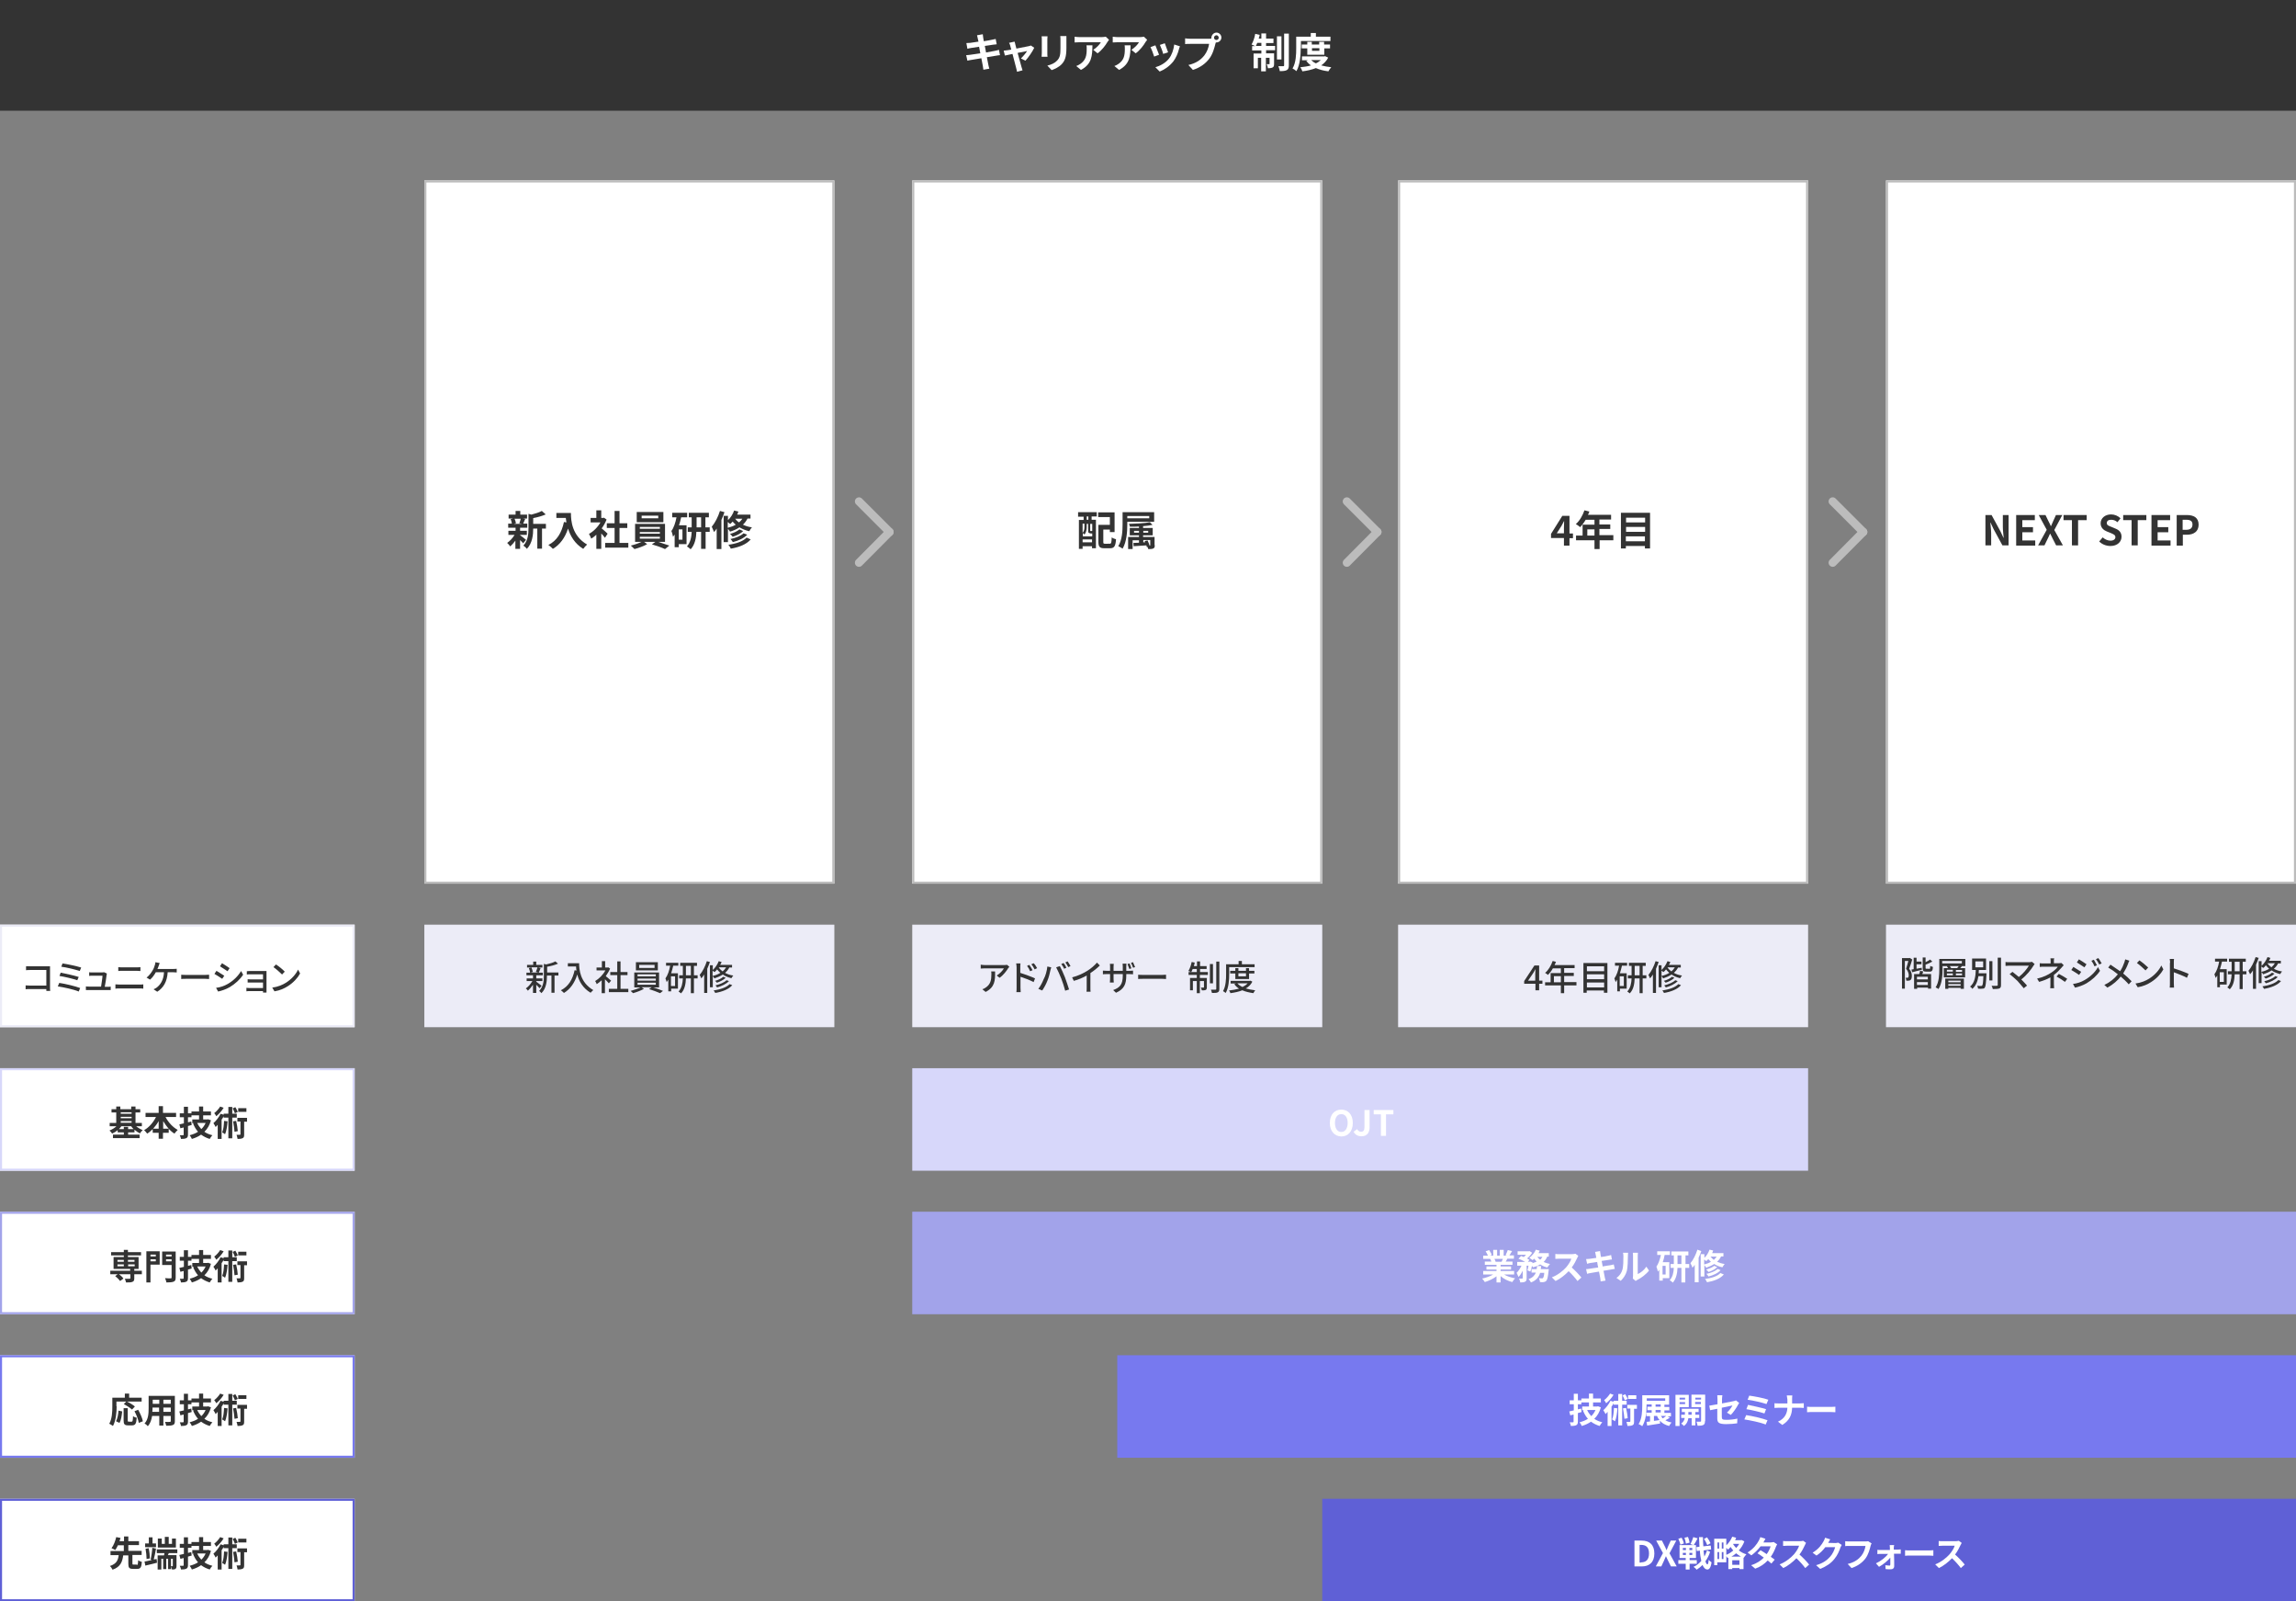
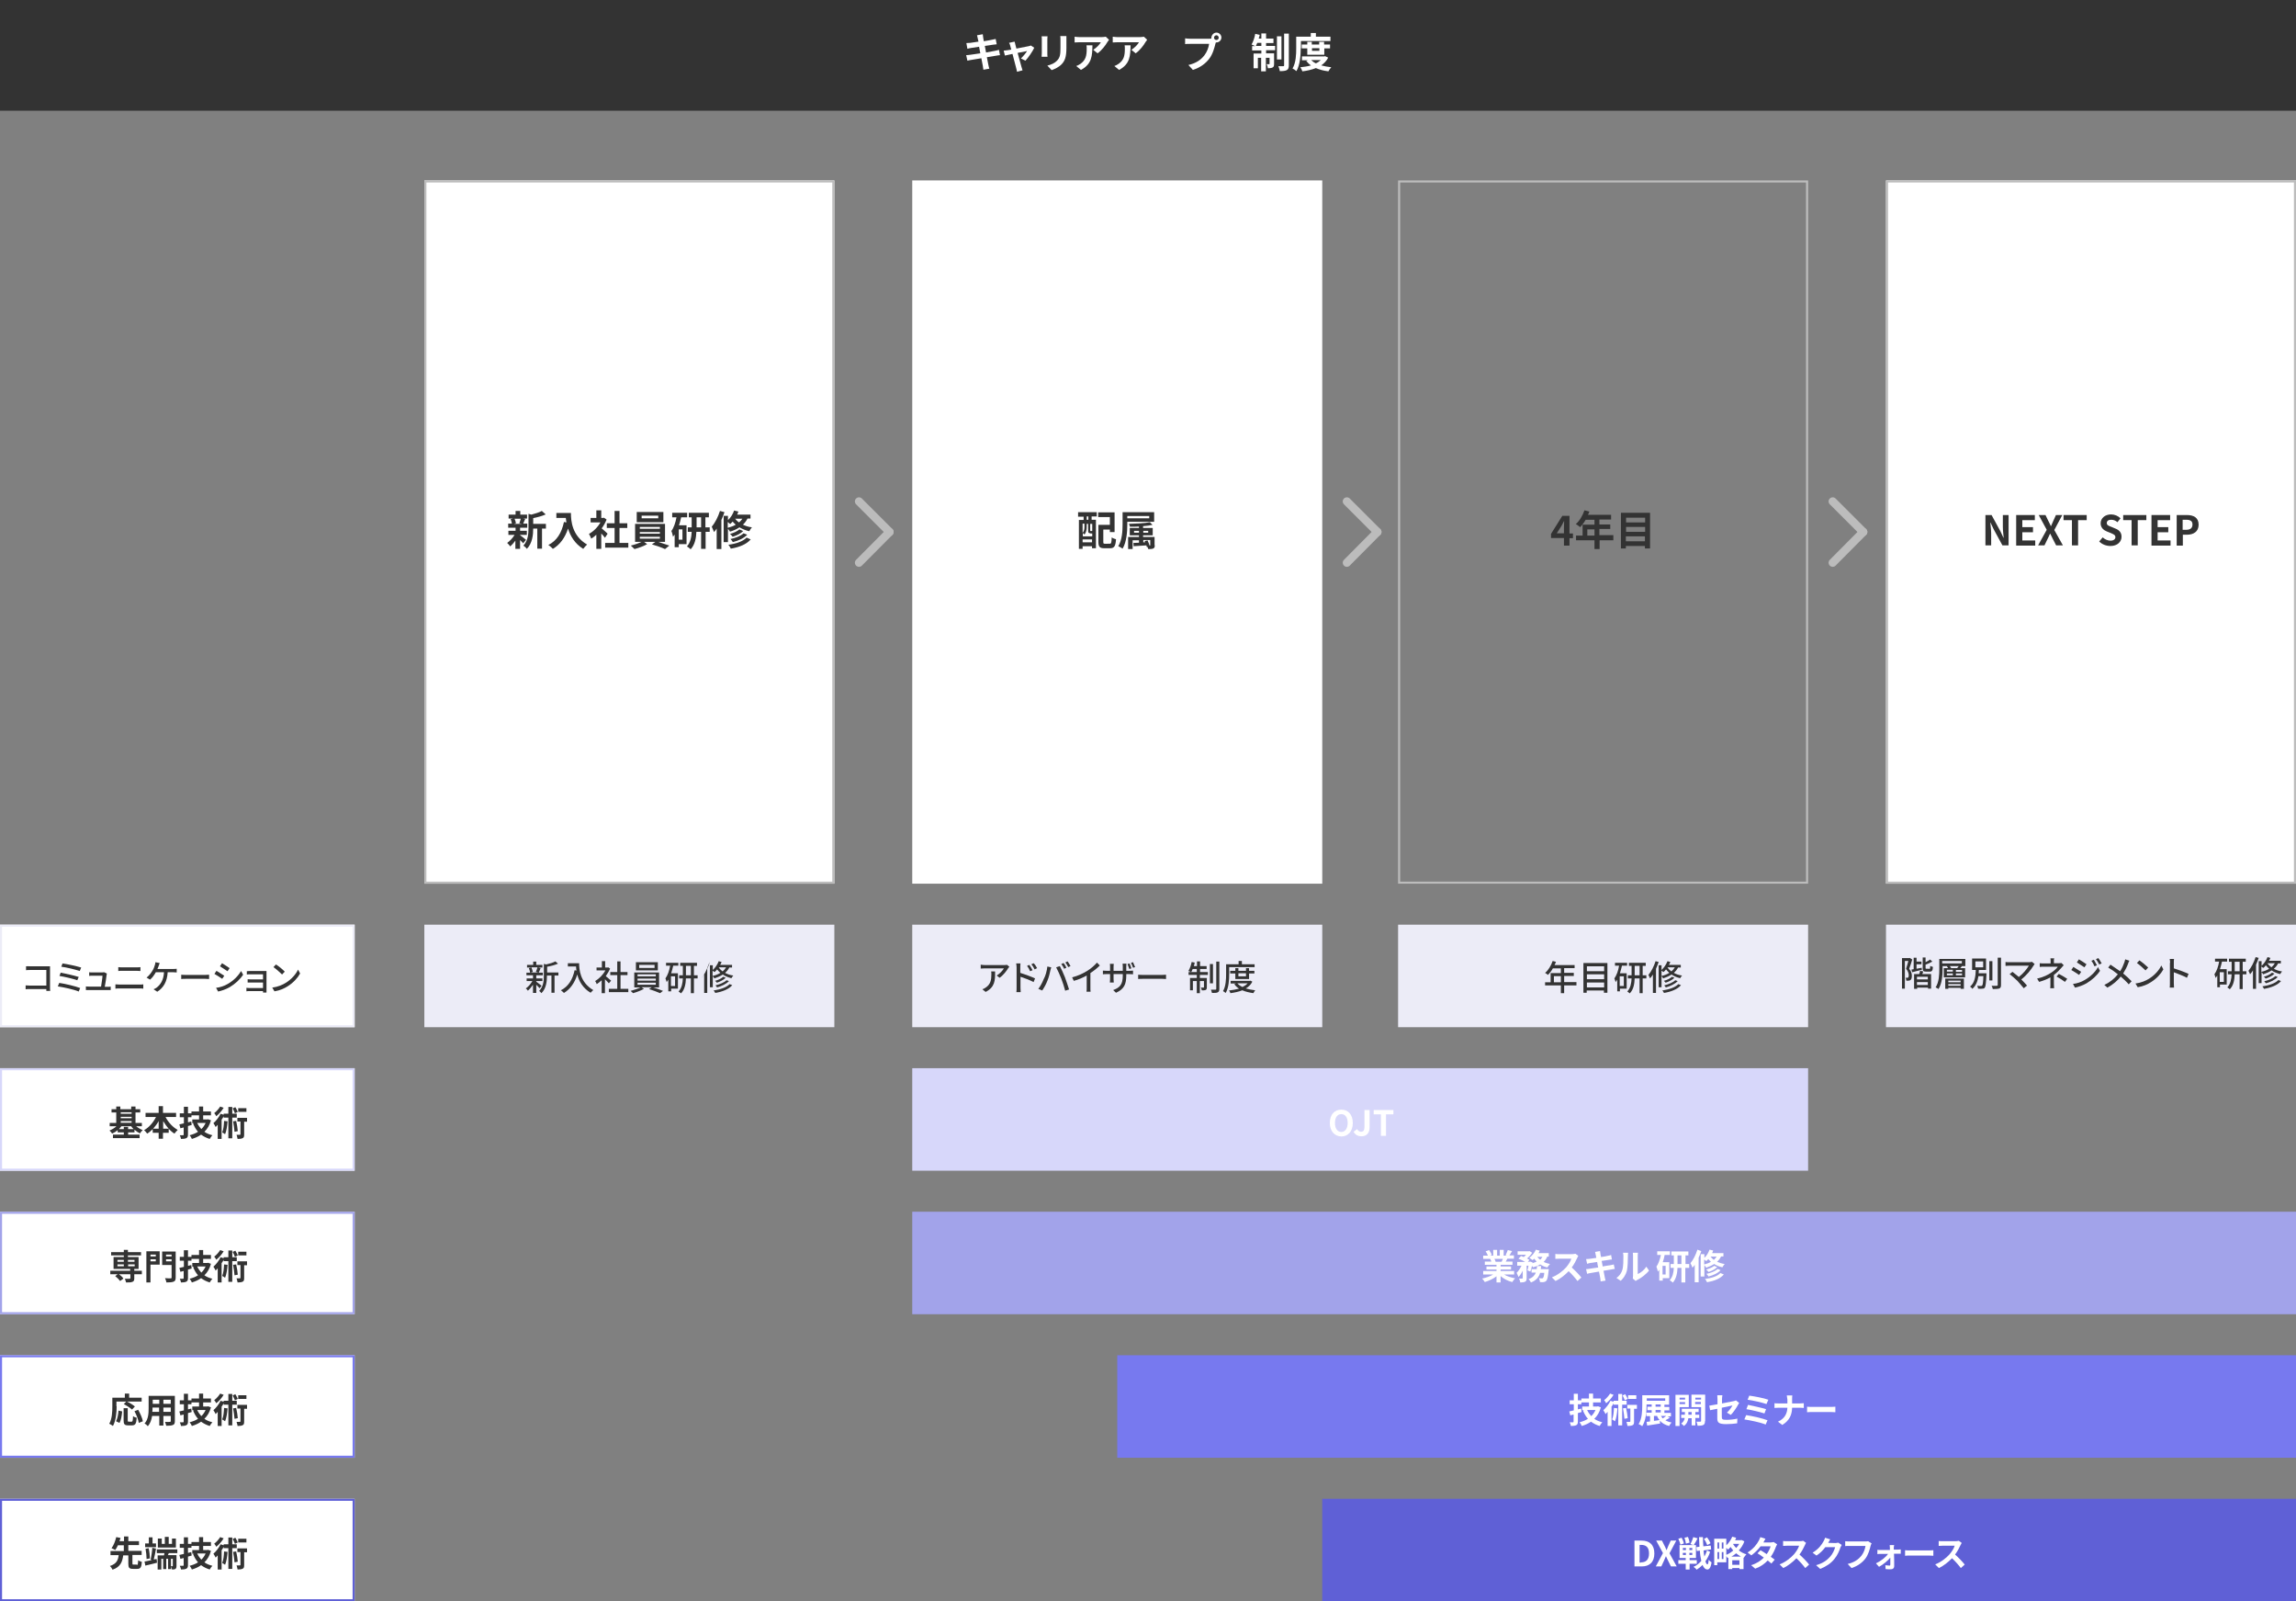
<svg xmlns="http://www.w3.org/2000/svg" version="1.1" id="レイヤー_1" x="0px" y="0px" viewBox="0 0 1120 781" style="enable-background:new 0 0 1120 781;" xml:space="preserve">
  <rect x="0" y="0" width="1120" height="781" fill="#808080" stroke="none" />
  <style type="text/css">
	.st0{fill:#FFFFFF;}
	.st1{fill:none;stroke:#BCBCBC;}
	.st2{fill:#ECECF7;}
	.st3{fill:none;stroke:#ECECF7;}
	.st4{fill:#D7D7FA;}
	.st5{fill:none;stroke:#D7D7FA;}
	.st6{fill:#5F60D6;}
	.st7{fill:none;stroke:#5F60D6;}
	.st8{fill:#A2A3EA;}
	.st9{fill:none;stroke:#A2A3EA;}
	.st10{fill:#7779EF;}
	.st11{fill:none;stroke:#7779EF;}
	.st12{fill:#333333;}
	.st13{fill:none;stroke:#BCBCBC;stroke-width:4;stroke-linecap:round;}
	.st14{enable-background:new    ;}
</style>
  <g id="グループ_6270" transform="translate(-240 -1711)">
    <g id="長方形_23261" transform="translate(447 1799)">
      <rect class="st0" width="200" height="343" />
      <rect x="0.5" y="0.5" class="st1" width="199" height="342" />
    </g>
    <g id="長方形_23262" transform="translate(685 1799)">
      <rect class="st0" width="200" height="343" />
-       <rect x="0.5" y="0.5" class="st1" width="199" height="342" />
    </g>
    <rect id="長方形_23265" x="447" y="2162" class="st2" width="200" height="50" />
    <g id="長方形_23504" transform="translate(240 2162)">
      <rect class="st0" width="173" height="50" />
      <rect x="0.5" y="0.5" class="st3" width="172" height="49" />
    </g>
    <rect id="長方形_23493" x="685" y="2162" class="st2" width="200" height="50" />
    <rect id="長方形_23496" x="685" y="2232" class="st4" width="437" height="50" />
    <g id="長方形_23505" transform="translate(240 2232)">
      <rect class="st0" width="173" height="50" />
      <rect x="0.5" y="0.5" class="st5" width="172" height="49" />
    </g>
    <rect id="長方形_23497" x="885" y="2442" class="st6" width="475" height="50" />
    <g id="長方形_23506" transform="translate(240 2442)">
      <rect class="st0" width="173" height="50" />
      <rect x="0.5" y="0.5" class="st7" width="172" height="49" />
    </g>
    <rect id="長方形_23501" x="685" y="2302" class="st8" width="675" height="50" />
    <g id="長方形_23507" transform="translate(240 2302)">
      <rect class="st0" width="173" height="50" />
      <rect x="0.5" y="0.5" class="st9" width="172" height="49" />
    </g>
    <rect id="長方形_23502" x="785" y="2372" class="st10" width="575" height="50" />
    <g id="長方形_23508" transform="translate(240 2372)">
      <rect class="st0" width="173" height="50" />
      <rect x="0.5" y="0.5" class="st11" width="172" height="49" />
    </g>
    <rect id="長方形_23503" x="240" y="1711" class="st12" width="1120" height="54" />
    <rect id="長方形_23495" x="922" y="2162" class="st2" width="200" height="50" />
    <rect id="長方形_23498" x="1160" y="2162" class="st2" width="200" height="50" />
    <g id="長方形_23263" transform="translate(922 1799)">
-       <rect class="st0" width="200" height="343" />
      <rect x="0.5" y="0.5" class="st1" width="199" height="342" />
    </g>
    <g id="長方形_23264" transform="translate(1160 1799)">
      <rect class="st0" width="200" height="343" />
      <rect x="0.5" y="0.5" class="st1" width="199" height="342" />
    </g>
    <g id="グループ_4862" transform="translate(659.017 1955.557)">
      <line id="線_165" class="st13" x1="0" y1="0" x2="14.9" y2="14.9" />
      <line id="線_166" class="st13" x1="0" y1="29.9" x2="14.9" y2="14.9" />
    </g>
    <g id="グループ_6261" transform="translate(897 1955.557)">
      <line id="線_165-2" class="st13" x1="0" y1="0" x2="14.9" y2="14.9" />
      <line id="線_166-2" class="st13" x1="0" y1="29.9" x2="14.9" y2="14.9" />
    </g>
    <g id="グループ_6262" transform="translate(1134 1955.557)">
      <line id="線_165-3" class="st13" x1="0" y1="0" x2="14.9" y2="14.9" />
      <line id="線_166-3" class="st13" x1="0" y1="29.9" x2="14.9" y2="14.9" />
    </g>
    <g class="st14">
      <path class="st12" d="M493.8,1972.1c0.7,0.5,2.4,1.8,2.8,2.2l-1.4,1.7c-0.3-0.4-0.9-1-1.5-1.6v4.3h-2.3v-4    c-0.8,1.1-1.7,2.1-2.5,2.8c-0.4-0.5-1-1.3-1.5-1.7c1.3-0.9,2.7-2.4,3.6-3.9h-3v-2h3.5v-1.5h-3.6v-2h1.8c-0.1-0.7-0.3-1.5-0.6-2.2    l1.2-0.3h-2.2v-1.9h3.4v-1.8h2.3v1.8h3.3v1.9H495l1.2,0.2c-0.4,0.9-0.7,1.7-1,2.3h2v2h-3.5v1.5h3.3v2h-3.3V1972.1z M491,1964    c0.3,0.7,0.6,1.6,0.7,2.2l-1,0.3h3.9l-1.3-0.3c0.3-0.6,0.6-1.5,0.7-2.2H491z M506.3,1968.8h-1.9v9.8h-2.3v-9.8h-2    c0,3-0.4,7.2-3.1,9.9c-0.3-0.5-1.2-1.3-1.7-1.6c2.3-2.4,2.5-5.8,2.5-8.6v-6.9l1.4,0.4c1.9-0.5,3.9-1.1,5.1-1.8l1.9,1.7    c-1.8,0.8-4,1.4-6.1,1.8v2.8h6.2V1968.8z" />
      <path class="st12" d="M518.5,1961.2c0,3.8,0.5,11.1,7.9,15.4c-0.5,0.4-1.5,1.5-1.9,2.1c-4.1-2.5-6.3-6.3-7.4-9.9    c-1.5,4.5-3.9,7.8-7.4,9.9c-0.4-0.5-1.6-1.5-2.2-1.9c4.2-2.1,6.5-6,7.6-11.2l1.2,0.2c-0.1-0.8-0.2-1.5-0.3-2.2h-4.6v-2.4H518.5z" />
      <path class="st12" d="M535.1,1973.3c-0.4-0.6-1.1-1.4-1.8-2.1v7.5h-2.4v-6.9c-0.8,0.7-1.6,1.4-2.5,1.9c-0.2-0.6-0.8-1.8-1.1-2.3    c2.2-1.2,4.3-3.3,5.6-5.6h-4.8v-2.2h2.8v-3.7h2.4v3.7h0.9l0.4-0.1l1.3,0.9c-0.6,1.5-1.4,3-2.4,4.3c1,0.8,2.5,2.2,2.9,2.6    L535.1,1973.3z M546.5,1975.8v2.3h-11.3v-2.3h4.6v-7.3H536v-2.3h3.8v-6h2.4v6h3.8v2.3h-3.8v7.3H546.5z" />
      <path class="st12" d="M561.1,1975.3c1.9,0.6,4,1.3,5.4,1.8l-2.1,1.7c-1.5-0.7-4.3-1.7-6.4-2.3l1.7-1.2h-5.5l1.5,1.1    c-1.6,0.9-4.2,1.9-6.2,2.4c-0.4-0.5-1.3-1.2-1.8-1.7c1.7-0.4,3.8-1.1,5.2-1.8h-3.1v-8.8h14.6v8.8H561.1z M563.6,1965.7h-13v-5h13    V1965.7z M552.1,1968.9h9.8v-0.9h-9.8V1968.9z M552.1,1971.3h9.8v-0.8h-9.8V1971.3z M552.1,1973.7h9.8v-0.9h-9.8V1973.7z     M561.1,1962.5H553v1.3h8.1V1962.5z" />
      <path class="st12" d="M572.3,1963.2c-0.3,1.3-0.6,2.7-1.1,4h3.7v9.2h-3.8v1.5h-2v-6.2c-0.3,0.4-0.5,0.7-0.8,1.1    c-0.1-0.6-0.5-2.2-0.8-2.8c1.2-1.6,2-4.1,2.5-6.7h-2.1v-2.2h7.3v2.2H572.3z M572.9,1969.2h-1.8v5h1.8V1969.2z M586.3,1970.4h-2.1    v8.3H582v-8.3h-2.3c-0.1,2.9-0.7,6.3-2.8,8.5c-0.4-0.4-1.3-1.1-1.8-1.4c1.7-1.9,2.2-4.6,2.3-7.1h-1.9v-2.2h1.9v-4.9h-1.4v-2.2h9.8    v2.2h-1.7v4.9h2.1V1970.4z M582,1968.2v-4.9h-2.2v4.9H582z" />
      <path class="st12" d="M593.4,1960.8c-0.4,1.2-0.9,2.5-1.5,3.8v14.2h-2.3v-10c-0.4,0.6-0.8,1.2-1.3,1.7c-0.2-0.6-0.8-1.9-1.1-2.6    c1.6-1.9,3.1-4.8,4-7.7L593.4,1960.8z M604.6,1964c-0.6,1.1-1.3,2.1-2.2,2.9c1.2,0.6,2.7,1.1,4.4,1.3c-0.4,0.4-1,1.3-1.3,1.9    c-1.8-0.4-3.4-1.1-4.8-1.9c-1.3,0.9-2.9,1.6-4.6,2.1c-0.2-0.4-0.6-1-1-1.4v6.5H593v-12.8h2.1v2.1c1.3-1.2,2.4-2.9,3-4.7l2.1,0.5    c-0.2,0.5-0.4,1-0.6,1.5h6.5v1.9H604.6z M595.1,1968.4c1.4-0.4,2.7-0.8,3.8-1.5c-0.6-0.5-1.1-1-1.5-1.5c-0.4,0.4-0.8,0.8-1.2,1.2    c-0.3-0.3-0.7-0.6-1.2-1V1968.4z M606.2,1974.1c-2.1,2.4-5.6,3.8-9.7,4.5c-0.3-0.6-0.7-1.4-1.2-1.9c3.7-0.5,7.1-1.6,8.9-3.5    L606.2,1974.1z M602.5,1970c-1.2,1.3-3.2,2.2-5.1,2.8c-0.3-0.4-0.8-1-1.3-1.4c1.7-0.4,3.6-1.3,4.6-2.2L602.5,1970z M604.5,1971.8    c-1.6,1.7-4.2,2.9-7,3.6c-0.3-0.4-0.7-1.1-1.2-1.5c2.5-0.5,5.1-1.5,6.4-2.8L604.5,1971.8z M598.6,1964c0.5,0.6,1.1,1.3,1.9,1.8    c0.6-0.5,1.2-1.1,1.6-1.8H598.6z" />
    </g>
    <g class="st14">
      <path class="st12" d="M765.9,1960.8h9.1v2.1h-2.5v1.6h2.1v13.9h-1.9v-1h-4.6v1.3h-1.8v-14.1h2.3v-1.6h-2.7L765.9,1960.8z     M771.9,1971.1c-0.9,0-1.1-0.3-1.1-1.4v-3.2h-0.7v1.6c0,1.1-0.2,2.6-1.1,3.6c-0.2-0.2-0.6-0.6-0.8-0.7v1.6h4.6v-1.4h-0.2H771.9z     M768.1,1966.5v4.4c0.8-0.9,0.9-2,0.9-2.9v-1.6H768.1z M772.7,1975.5v-1.4h-4.6v1.4H772.7z M770.9,1962.9h-0.8v1.6h0.8V1962.9z     M772.7,1966.5h-0.9v3.2c0,0.3,0,0.3,0.2,0.3h0.4c0.2,0,0.2,0,0.3-0.1c0,0,0.1,0.1,0.1,0.1V1966.5z M781.3,1976.2    c0.8,0,0.9-0.5,1-3.1c0.5,0.4,1.5,0.8,2.1,0.9c-0.2,3.4-0.9,4.4-2.9,4.4h-2.8c-2.2,0-2.9-0.7-2.9-3.1v-8.3h5.6v-3.8h-5.7v-2.3h8    v9.6h-2.3v-1.2h-3.2v6c0,0.8,0.1,0.9,0.9,0.9H781.3z" />
      <path class="st12" d="M789.9,1965.6v1.1c0,3.5-0.3,8.6-2.3,11.9c-0.4-0.3-1.5-1-2.1-1.2c1.9-3.1,2.1-7.5,2.1-10.7v-5.9H803v4.7    H789.9z M789.9,1962.7v1.1h10.7v-1.1H789.9z M803.3,1976.9c0,0.9-0.1,1.3-0.7,1.6c-0.6,0.3-1.4,0.3-2.5,0.3    c-0.1-0.4-0.2-0.8-0.4-1.1l-0.3,0.1c0-0.2-0.1-0.5-0.2-0.8c-2.2,0.1-4.5,0.3-6.2,0.4l-0.1-1.6l2.7-0.1v-1.2h-3.1v4.3h-2.2v-5.9    h5.3v-0.8h-4.5v-3.6h4.5v-0.7c-1.5,0.1-3,0.1-4.4,0.1c-0.1-0.4-0.3-1.1-0.5-1.4c3.6-0.1,7.9-0.3,10.2-0.8l1.3,1.3    c-1.3,0.3-2.9,0.5-4.6,0.6v0.9h4.7v3.6h-4.7v0.8h5.6V1976.9z M795.6,1970.8v-0.9h-2.4v0.9H795.6z M797.7,1969.9v0.9h2.4v-0.9    H797.7z M800.8,1977.1c0.2,0,0.3,0,0.3-0.2v-2.5h-3.4v1.1l0.9,0c-0.1-0.2-0.2-0.4-0.2-0.6l1.4-0.3c0.4,0.8,0.8,1.9,1,2.6H800.8z" />
    </g>
    <g class="st14">
      <path class="st12" d="M1002.9,1973.4h-6.3v-2l5.5-8.8h3.5v8.6h1.7v2.3h-1.7v3.6h-2.7V1973.4z M1002.9,1971.2v-2.9    c0-0.9,0.1-2.2,0.1-3.1h-0.1c-0.4,0.8-0.8,1.5-1.2,2.3l-2.3,3.6H1002.9z" />
      <path class="st12" d="M1027.1,1974.5h-6.8v4.3h-2.5v-4.3h-9v-2.3h3.2v-5.3h5.8v-2.4h-4.3c-0.8,1.4-1.8,2.7-2.7,3.6    c-0.5-0.4-1.5-1.2-2.1-1.5c1.8-1.5,3.3-4.1,4.2-6.7l2.4,0.6c-0.2,0.6-0.4,1.1-0.7,1.6h11.3v2.3h-5.7v2.4h5.3v2.2h-5.3v3h6.8    V1974.5z M1017.8,1972.2v-3h-3.5v3H1017.8z" />
      <path class="st12" d="M1044.9,1961.1v17.4h-2.5v-1.2h-9.3v1.2h-2.4v-17.4H1044.9z M1033.2,1963.5v2.3h9.3v-2.3H1033.2z     M1033.2,1968v2.4h9.3v-2.4H1033.2z M1042.4,1975v-2.4h-9.3v2.4H1042.4z" />
    </g>
    <g class="st14">
      <path class="st12" d="M1208.5,1962.2h3l4.3,7.9l1.5,3.2h0.1c-0.1-1.5-0.4-3.5-0.4-5.2v-5.9h2.8v14.8h-3l-4.3-7.9l-1.5-3.2h-0.1    c0.1,1.6,0.4,3.5,0.4,5.2v5.9h-2.8V1962.2z" />
      <path class="st12" d="M1223.5,1962.2h9.1v2.5h-6.1v3.4h5.2v2.5h-5.2v4h6.3v2.5h-9.3V1962.2z" />
      <path class="st12" d="M1238.4,1969.4l-3.9-7.2h3.3l1.5,3.1c0.4,0.7,0.7,1.4,1.1,2.3h0.1c0.4-0.9,0.7-1.6,1-2.3l1.4-3.1h3.1    l-3.9,7.3l4.2,7.5h-3.3l-1.7-3.3c-0.4-0.8-0.7-1.5-1.2-2.4h-0.1c-0.4,0.9-0.7,1.7-1.1,2.4l-1.6,3.3h-3.1L1238.4,1969.4z" />
      <path class="st12" d="M1250.8,1964.7h-4.2v-2.5h11.3v2.5h-4.2v12.3h-3V1964.7z" />
      <path class="st12" d="M1264,1975.1l1.7-2c1.1,1,2.5,1.6,3.8,1.6c1.5,0,2.4-0.7,2.4-1.7c0-1.1-0.9-1.4-2.2-2l-2-0.8    c-1.5-0.6-3-1.8-3-4c0-2.4,2.1-4.3,5.1-4.3c1.7,0,3.4,0.7,4.6,1.9l-1.5,1.9c-0.9-0.8-1.9-1.2-3.1-1.2c-1.3,0-2.1,0.6-2.1,1.6    c0,1.1,1,1.4,2.3,1.9l1.9,0.8c1.8,0.7,3,1.9,3,4c0,2.4-2,4.5-5.4,4.5C1267.4,1977.3,1265.4,1976.5,1264,1975.1z" />
      <path class="st12" d="M1279.9,1964.7h-4.2v-2.5h11.3v2.5h-4.2v12.3h-3V1964.7z" />
      <path class="st12" d="M1289.5,1962.2h9.1v2.5h-6.1v3.4h5.2v2.5h-5.2v4h6.3v2.5h-9.3V1962.2z" />
      <path class="st12" d="M1301.8,1962.2h4.9c3.3,0,5.8,1.2,5.8,4.7c0,3.4-2.5,4.9-5.7,4.9h-2v5.3h-3V1962.2z M1306.5,1969.4    c2,0,3-0.9,3-2.6c0-1.7-1.1-2.3-3.1-2.3h-1.7v4.9H1306.5z" />
    </g>
    <g class="st14">
      <path class="st12" d="M503.2,2193c-0.3-0.4-1-1.1-1.6-1.7v4H500v-4c-0.8,1.1-1.7,2.2-2.5,2.9c-0.2-0.4-0.7-0.9-1-1.1    c1.2-0.8,2.4-2.2,3.2-3.6h-2.8v-1.3h3.1v-1.5h-3.2v-1.3h1.8c-0.1-0.6-0.3-1.5-0.6-2.2l1.2-0.3h-2.1v-1.3h3v-1.6h1.5v1.6h3v1.3    h-2.1l1.2,0.3c-0.3,0.8-0.6,1.6-0.9,2.2h2v1.3h-3.2v1.5h3v1.3h-3v0.3c0.6,0.4,2.2,1.7,2.6,2L503.2,2193z M499.2,2182.8    c0.3,0.7,0.6,1.6,0.7,2.2l-1,0.3h3.7l-1.2-0.3c0.3-0.6,0.6-1.5,0.8-2.2H499.2z M512.3,2186.8h-1.8v8.4H509v-8.4h-2.2v0.2    c0,2.5-0.3,6.1-2.7,8.4c-0.2-0.3-0.8-0.9-1.1-1.1c2.1-2.1,2.3-5,2.3-7.3v-5.9l1.1,0.3c1.7-0.4,3.5-0.9,4.5-1.5l1.3,1.1    c-1.5,0.7-3.5,1.2-5.3,1.5v2.8h5.5V2186.8z" />
      <path class="st12" d="M522.5,2180.7c0,3.1,0.4,9.4,6.9,13.2c-0.4,0.3-1,1-1.3,1.3c-3.9-2.3-5.7-5.8-6.5-8.9    c-1.3,4.1-3.4,7.1-6.5,9c-0.3-0.3-1-1-1.5-1.3c3.7-1.9,5.7-5.2,6.7-9.8l0.9,0.2c-0.1-0.7-0.2-1.4-0.2-2h-4v-1.6H522.5z" />
      <path class="st12" d="M537,2190.6c-0.4-0.5-1.2-1.3-1.9-2v6.8h-1.6v-6.3c-0.8,0.7-1.6,1.4-2.4,1.9c-0.2-0.4-0.5-1.2-0.8-1.5    c1.9-1.1,3.9-3.1,5-5.2H531v-1.4h2.6v-3.1h1.6v3.1h1.2l0.3-0.1l0.9,0.6c-0.5,1.3-1.3,2.5-2.1,3.7c0.8,0.6,2.2,1.9,2.6,2.2    L537,2190.6z M546.5,2193.3v1.6h-9.5v-1.6h4.1v-6.7h-3.4v-1.5h3.4v-5.2h1.6v5.2h3.4v1.5h-3.4v6.7H546.5z" />
      <path class="st12" d="M558.3,2192.5c1.7,0.5,3.8,1.2,5.1,1.8l-1.4,1.1c-1.3-0.6-3.6-1.4-5.4-2l1.3-0.9h-5l1.2,0.8    c-1.4,0.8-3.5,1.6-5.3,2.1c-0.3-0.3-0.8-0.8-1.2-1.1c1.6-0.4,3.6-1.1,4.8-1.7h-3v-7.3h12.1v7.3H558.3z M560.9,2184.3h-10.7v-4    h10.7V2184.3z M551,2187.2h8.9v-1H551V2187.2z M551,2189.3h8.9v-1H551V2189.3z M551,2191.3h8.9v-1H551V2191.3z M559.3,2181.6h-7.5    v1.5h7.5V2181.6z" />
      <path class="st12" d="M564.9,2180.6h6v1.4h-2.5c-0.3,1.3-0.6,2.5-1,3.7h3.3v7.5h-3.3v1.3H566v-5.7c-0.3,0.4-0.5,0.8-0.8,1.2    c-0.1-0.4-0.4-1.4-0.6-1.8c1.1-1.5,1.9-3.8,2.3-6.2h-2V2180.6z M569.3,2187.2h-2v4.7h2V2187.2z M580.3,2188.2h-1.8v7.2H577v-7.2    h-2.4c-0.1,2.5-0.5,5.4-2.4,7.3c-0.3-0.3-0.9-0.7-1.2-0.9c1.6-1.7,2-4.2,2.1-6.4h-1.8v-1.5h1.8v-4.6h-1.3v-1.5h8.2v1.5h-1.5v4.6    h1.8V2188.2z M577,2186.7v-4.6h-2.4v4.6H577z" />
-       <path class="st12" d="M586.3,2180.2c-0.4,1.1-0.8,2.2-1.3,3.3v11.8h-1.5v-9c-0.4,0.7-0.9,1.3-1.4,1.9c-0.1-0.4-0.6-1.3-0.8-1.7    c1.4-1.6,2.7-4.2,3.5-6.7L586.3,2180.2z M595.8,2182.8c-0.5,1.1-1.3,2-2.1,2.7c1.1,0.6,2.4,1.1,4,1.3c-0.3,0.3-0.7,0.9-0.9,1.3    c-1.7-0.4-3.1-1-4.2-1.8c-1.2,0.8-2.6,1.4-4.1,1.9c-0.2-0.3-0.5-0.8-0.8-1.1v5.4h-1.4v-10.7h1.4v2.3c1.2-1.1,2.3-2.7,2.9-4.3    l1.4,0.4c-0.2,0.5-0.4,1-0.7,1.4h5.8v1.3H595.8z M587.6,2187c1.4-0.3,2.7-0.8,3.8-1.5c-0.6-0.5-1.1-1.1-1.6-1.7    c-0.4,0.5-0.8,1-1.3,1.3c-0.2-0.2-0.6-0.5-0.9-0.7V2187z M597.2,2191.5c-1.7,2-4.8,3.2-8.3,3.8c-0.2-0.4-0.5-0.9-0.8-1.2    c3.3-0.5,6.3-1.5,7.8-3.1L597.2,2191.5z M594,2187.9c-1.1,1.1-2.8,1.9-4.3,2.4c-0.2-0.3-0.6-0.7-0.9-0.9c1.5-0.4,3.1-1.1,4-2    L594,2187.9z M595.6,2189.5c-1.3,1.4-3.6,2.5-5.8,3.1c-0.2-0.3-0.5-0.7-0.8-1c2.1-0.5,4.3-1.4,5.4-2.5L595.6,2189.5z     M590.6,2182.8L590.6,2182.8c0.4,0.7,1.1,1.4,1.9,2c0.7-0.6,1.2-1.2,1.7-2H590.6z" />
+       <path class="st12" d="M586.3,2180.2c-0.4,1.1-0.8,2.2-1.3,3.3v11.8h-1.5v-9c-0.4,0.7-0.9,1.3-1.4,1.9c1.4-1.6,2.7-4.2,3.5-6.7L586.3,2180.2z M595.8,2182.8c-0.5,1.1-1.3,2-2.1,2.7c1.1,0.6,2.4,1.1,4,1.3c-0.3,0.3-0.7,0.9-0.9,1.3    c-1.7-0.4-3.1-1-4.2-1.8c-1.2,0.8-2.6,1.4-4.1,1.9c-0.2-0.3-0.5-0.8-0.8-1.1v5.4h-1.4v-10.7h1.4v2.3c1.2-1.1,2.3-2.7,2.9-4.3    l1.4,0.4c-0.2,0.5-0.4,1-0.7,1.4h5.8v1.3H595.8z M587.6,2187c1.4-0.3,2.7-0.8,3.8-1.5c-0.6-0.5-1.1-1.1-1.6-1.7    c-0.4,0.5-0.8,1-1.3,1.3c-0.2-0.2-0.6-0.5-0.9-0.7V2187z M597.2,2191.5c-1.7,2-4.8,3.2-8.3,3.8c-0.2-0.4-0.5-0.9-0.8-1.2    c3.3-0.5,6.3-1.5,7.8-3.1L597.2,2191.5z M594,2187.9c-1.1,1.1-2.8,1.9-4.3,2.4c-0.2-0.3-0.6-0.7-0.9-0.9c1.5-0.4,3.1-1.1,4-2    L594,2187.9z M595.6,2189.5c-1.3,1.4-3.6,2.5-5.8,3.1c-0.2-0.3-0.5-0.7-0.8-1c2.1-0.5,4.3-1.4,5.4-2.5L595.6,2189.5z     M590.6,2182.8L590.6,2182.8c0.4,0.7,1.1,1.4,1.9,2c0.7-0.6,1.2-1.2,1.7-2H590.6z" />
    </g>
    <g class="st14">
      <path class="st12" d="M254.6,2182.3h8.4c0.5,0,1.1,0,1.4,0c0,0.4,0,1,0,1.4v8.8c0,0.6,0,1.4,0.1,1.8h-1.9c0-0.2,0-0.6,0-0.9h-8.1    c-0.7,0-1.5,0-2,0.1v-1.9c0.5,0,1.2,0.1,2,0.1h8.1v-7.6h-7.9c-0.7,0-1.5,0-2,0.1v-1.9C253.2,2182.2,254,2182.3,254.6,2182.3z" />
      <path class="st12" d="M279.1,2192.9l-0.7,1.7c-2.3-1-7.5-2.1-10.2-2.5l0.7-1.7C271.7,2190.8,276.8,2192,279.1,2192.9z     M278.4,2187.5l-0.7,1.6c-2-0.7-6.2-1.7-8.7-2.1l0.6-1.6C272.1,2185.9,276.3,2186.8,278.4,2187.5z M279.6,2182.9l-0.7,1.7    c-2-0.7-6.6-1.8-9-2.1l0.6-1.6C272.7,2181.2,277.4,2182.2,279.6,2182.9z" />
      <path class="st12" d="M292,2186.5c-0.1,1.1-0.6,4.3-0.9,5.8h1.4c0.4,0,1.1,0,1.5-0.1v1.7c-0.3,0-1,0-1.4,0h-9.2c-0.6,0-1,0-1.5,0    v-1.8c0.4,0.1,1,0.1,1.5,0.1h5.9c0.2-1.4,0.7-4.4,0.7-5.3h-5c-0.5,0-1.1,0-1.5,0.1v-1.8c0.4,0.1,1.1,0.1,1.5,0.1h4.8    c0.3,0,0.8-0.1,1-0.1l1.3,0.6C292.1,2186.1,292.1,2186.4,292,2186.5z" />
      <path class="st12" d="M298.2,2191.2h10c0.5,0,1.2,0,1.7-0.1v2.1c-0.6-0.1-1.2-0.1-1.7-0.1h-10c-0.6,0-1.3,0-1.9,0.1v-2.1    C296.9,2191.1,297.6,2191.2,298.2,2191.2z M299.5,2182.8h7.2c0.6,0,1.3,0,1.8-0.1v1.9c-0.5,0-1.2-0.1-1.8-0.1h-7.2    c-0.6,0-1.3,0-1.8,0.1v-1.9C298.3,2182.8,299,2182.8,299.5,2182.8z" />
      <path class="st12" d="M317.4,2182.1c-0.2,0.4-0.3,1-0.6,1.5h7.7c0.4,0,1.2,0,1.7-0.1v1.8c-0.6,0-1.3-0.1-1.7-0.1h-2.7    c-0.3,4.7-2.1,7.6-5.1,9.5l-1.8-1.2c0.5-0.2,1.1-0.5,1.5-0.8c1.7-1.3,3.4-3.5,3.6-7.5h-4c-0.7,1.3-1.8,2.8-2.8,3.6l-1.7-1    c1.2-0.9,2.4-2.5,3-3.6c0.5-0.8,0.8-1.7,1-2.4c0.2-0.5,0.3-1,0.3-1.5l2.1,0.4C317.7,2181.2,317.5,2181.7,317.4,2182.1z" />
      <path class="st12" d="M330.9,2186.5h9.2c0.8,0,1.5-0.1,1.9-0.1v2.1c-0.4,0-1.2-0.1-1.9-0.1h-9.2c-0.9,0-2,0-2.5,0.1v-2.1    C328.9,2186.5,330,2186.5,330.9,2186.5z" />
      <path class="st12" d="M349.4,2186.9l-1,1.5c-0.9-0.6-2.7-1.8-3.8-2.4l1-1.5C346.7,2185.2,348.6,2186.4,349.4,2186.9z     M351.1,2190.9c2.8-1.6,5.1-3.9,6.5-6.3l1,1.8c-1.5,2.3-3.9,4.5-6.6,6.1c-1.7,1-4.1,1.8-5.6,2.1l-1-1.8    C347.3,2192.6,349.4,2191.9,351.1,2190.9z M352,2183.2l-1,1.5c-0.9-0.6-2.7-1.8-3.7-2.4l1-1.5    C349.3,2181.4,351.2,2182.6,352,2183.2z" />
      <path class="st12" d="M362.3,2184.6h6.5c0.4,0,0.9,0,1.2,0c0,0.2,0,0.6,0,1v8.5c0,0.3,0,0.7,0,1h-1.7c0-0.2,0-0.4,0-0.7h-6.7    c-0.5,0-1.1,0-1.4,0.1v-1.7c0.3,0,0.8,0.1,1.4,0.1h6.7v-2.7h-5.8c-0.6,0-1.3,0-1.7,0v-1.6c0.4,0,1.1,0.1,1.7,0.1h5.8v-2.5h-6    c-0.5,0-1.5,0-1.9,0.1v-1.6C360.8,2184.6,361.8,2184.6,362.3,2184.6z" />
      <path class="st12" d="M379.5,2190.3c2.7-1.7,4.9-4.2,5.9-6.4l1,1.9c-1.2,2.2-3.3,4.5-6,6.2c-1.7,1.1-3.9,2.1-6.5,2.5l-1.1-1.8    C375.7,2192.3,377.9,2191.3,379.5,2190.3z M378.9,2184.9l-1.3,1.4c-0.9-0.9-3-2.8-4.2-3.6l1.2-1.3    C375.8,2182.1,378,2183.9,378.9,2184.9z" />
    </g>
    <g class="st14">
      <path class="st12" d="M731.8,2183.2c-0.7,1.2-2.3,3.4-4.2,4.7l-1.4-1.1c1.5-0.9,3-2.5,3.5-3.5h-9.3c-0.7,0-1.3,0.1-2,0.1v-1.9    c0.6,0.1,1.3,0.2,2,0.2h9.5c0.4,0,1.1-0.1,1.4-0.1l1.1,1C732.2,2182.7,732,2183,731.8,2183.2z M720.8,2194.8l-1.6-1.3    c0.5-0.2,1.1-0.4,1.6-0.8c2.4-1.6,2.8-3.7,2.8-6.5c0-0.5,0-0.9-0.1-1.4h1.9C725.5,2189.2,725.3,2192.5,720.8,2194.8z" />
      <path class="st12" d="M735.9,2182.8c0-0.5-0.1-1.3-0.2-1.9h2.1c-0.1,0.6-0.1,1.3-0.1,1.9c0,0.6,0,1.6,0,2.7    c2.2,0.7,5.5,1.9,7.2,2.7l-0.7,1.8c-1.8-1-4.6-2-6.4-2.6c0,2.3,0,4.7,0,5.3c0,0.5,0.1,1.6,0.1,2.2h-2.1c0.1-0.6,0.1-1.5,0.1-2.2    V2182.8z M743.7,2184.2l-1.2,0.5c-0.4-1-0.9-1.8-1.5-2.6l1.1-0.5C742.6,2182.3,743.3,2183.4,743.7,2184.2z M745.9,2183.2l-1.2,0.6    c-0.5-1-1-1.8-1.6-2.5l1.1-0.5C744.8,2181.3,745.5,2182.4,745.9,2183.2z" />
      <path class="st12" d="M750.9,2182.4l1.9,0.4c-0.1,0.4-0.3,1.1-0.4,1.4c-0.2,1.1-0.8,3.6-1.5,5.2c-0.6,1.6-1.6,3.4-2.5,4.7    l-1.9-0.8c1.1-1.4,2-3.2,2.6-4.7C750,2187,750.7,2184.5,750.9,2182.4z M755.2,2182.8l1.8-0.6c0.7,1.3,1.8,3.7,2.5,5.5    c0.6,1.6,1.5,4.3,2,5.9l-1.9,0.6c-0.5-1.9-1.2-4.1-1.9-5.9C757,2186.5,755.9,2184.1,755.2,2182.8z M760.2,2183l-1.1,0.5    c-0.3-0.7-0.9-1.7-1.4-2.3l1.1-0.5C759.3,2181.2,759.9,2182.3,760.2,2183z M762.2,2182.2l-1.1,0.5c-0.4-0.7-0.9-1.7-1.4-2.3    l1.1-0.5C761.2,2180.5,761.9,2181.6,762.2,2182.2z" />
      <path class="st12" d="M770.4,2184.5c1.8-1.1,3.6-2.7,4.7-4l1.4,1.4c-1.3,1.3-2.9,2.6-4.6,3.7v7.1c0,0.7,0,1.6,0.1,2H770    c0.1-0.4,0.1-1.3,0.1-2v-5.9c-1.8,1-4,2-6.3,2.6l-0.8-1.7C766,2186.9,768.5,2185.7,770.4,2184.5z" />
      <path class="st12" d="M784.4,2195.2l-1.4-1.3c3.2-1.2,4.7-2.6,4.7-7.1v-0.7h-4.5v2.5c0,0.7,0.1,1.4,0.1,1.6h-1.9    c0-0.2,0.1-1,0.1-1.6v-2.5h-1.7c-0.8,0-1.5,0-1.8,0.1v-1.8c0.2,0,1,0.1,1.8,0.1h1.7v-2c0-0.4,0-0.9-0.1-1.4h1.9    c0,0.2-0.1,0.7-0.1,1.4v2h4.5v-2c0-0.7-0.1-1.2-0.1-1.5h1.9c0,0.2-0.1,0.8-0.1,1.5v2h1.6c0.8,0,1.4-0.1,1.7-0.1v1.8    c-0.3,0-0.9-0.1-1.7-0.1h-1.6v0.6C789.4,2191,788.4,2193.4,784.4,2195.2z M791.9,2183.3l-1,0.3c-0.3-0.7-0.6-1.7-0.9-2.4l1-0.3    C791.3,2181.6,791.7,2182.6,791.9,2183.3z M793.7,2182.7l-1,0.3c-0.3-0.7-0.6-1.7-1-2.4l1-0.3C793,2181,793.4,2182,793.7,2182.7z" />
      <path class="st12" d="M797.7,2186.5h9.2c0.8,0,1.5-0.1,1.9-0.1v2.1c-0.4,0-1.2-0.1-1.9-0.1h-9.2c-0.9,0-2,0-2.5,0.1v-2.1    C795.7,2186.5,796.8,2186.5,797.7,2186.5z" />
    </g>
    <g class="st14">
      <path class="st12" d="M825.3,2185.1h3.9v1.4h-3.9v1.5h3.4v4.5c0,0.6-0.1,1.1-0.5,1.3c-0.4,0.2-1.1,0.3-2,0.2c0-0.4-0.2-1-0.4-1.3    c0.6,0,1.1,0,1.3,0c0.2,0,0.2-0.1,0.2-0.2v-3h-2v5.9h-1.5v-5.9h-1.9v4.5h-1.4v-6h3.3v-1.5h-4v-1.4h1.2c-0.3-0.2-1-0.4-1.3-0.5    c0.7-1.1,1.3-2.8,1.6-4.4l1.5,0.3c-0.1,0.6-0.3,1.1-0.4,1.7h1.5v-2.3h1.5v2.3h3.2v1.4h-3.2V2185.1z M823.8,2185.1v-1.5h-2    c-0.2,0.6-0.5,1.1-0.7,1.5H823.8z M831.7,2190.6h-1.5v-9.4h1.5V2190.6z M834.8,2180v13.3c0,1-0.2,1.4-0.8,1.7    c-0.5,0.3-1.5,0.3-2.8,0.3c-0.1-0.4-0.3-1.2-0.5-1.6c1,0,1.9,0,2.2,0c0.3,0,0.4-0.1,0.4-0.4V2180H834.8z" />
      <path class="st12" d="M839.6,2186.1c0,2.7-0.2,6.6-1.7,9.2c-0.3-0.3-1-0.7-1.3-0.9c1.4-2.4,1.5-5.9,1.5-8.3v-4.8h6.1v-1.6h1.6v1.6    h6.2v1.4h-12.4V2186.1z M850.9,2189.8c-0.7,1.4-1.8,2.5-3.2,3.3c1.4,0.4,2.9,0.7,4.6,0.9c-0.3,0.3-0.7,1-0.9,1.4    c-2-0.3-3.8-0.7-5.4-1.4c-1.7,0.7-3.7,1.1-5.8,1.4c-0.1-0.4-0.4-1-0.7-1.3c1.7-0.2,3.4-0.5,4.9-0.9c-0.9-0.6-1.7-1.3-2.3-2.2    l0.8-0.3h-2.6v-1.3h9.4l0.3-0.1L850.9,2189.8z M842.6,2188.5v-2.7h-2.5v-1.3h2.5v-1.3h1.5v1.3h3.7v-1.3h1.5v1.3h2.6v1.3h-2.6v2.7    H842.6z M843.6,2190.6c0.6,0.7,1.4,1.3,2.5,1.8c1-0.5,1.9-1.1,2.5-1.8H843.6z M844.1,2185.7v1.5h3.7v-1.5H844.1z" />
    </g>
    <g class="st14">
      <path class="st0" d="M888.7,2258.7c0-4.1,2.3-6.5,5.6-6.5c3.3,0,5.6,2.4,5.6,6.5c0,4.1-2.3,6.6-5.6,6.6    C891,2265.2,888.7,2262.7,888.7,2258.7z M897.4,2258.7c0-2.7-1.2-4.3-3.1-4.3c-1.9,0-3.1,1.6-3.1,4.3c0,2.7,1.2,4.4,3.1,4.4    C896.2,2263.1,897.4,2261.3,897.4,2258.7z" />
      <path class="st0" d="M900.3,2263l1.7-1.3c0.5,0.9,1.2,1.3,1.9,1.3c1.1,0,1.7-0.6,1.7-2.3v-8.3h2.5v8.5c0,2.4-1.2,4.3-3.9,4.3    C902.4,2265.2,901.1,2264.5,900.3,2263z" />
      <path class="st0" d="M913.6,2254.5h-3.5v-2.1h9.6v2.1h-3.6v10.5h-2.5V2254.5z" />
    </g>
    <g class="st14">
      <path class="st12" d="M306.3,2260.2c0.9,0.8,2.1,1.5,3.3,2c-0.4,0.4-1.1,1.1-1.3,1.6c-0.9-0.4-1.8-1-2.7-1.8v1.3h-3.1v1.1h5.6v1.7    h-13v-1.7h5.3v-1.1h-3v-1.1c-0.8,0.7-1.8,1.3-2.7,1.7c-0.3-0.5-0.9-1.2-1.3-1.5c1.2-0.5,2.5-1.2,3.4-2.1h-3.3v-1.6h3.2v-5.1h-2.3    v-1.6h2.3v-1.3h2v1.3h5.3v-1.3h2.1v1.3h2.3v1.6h-2.3v5.1h3.1v1.6H306.3z M305.2,2261.7c-0.5-0.4-0.9-0.9-1.2-1.4h-4.8    c-0.3,0.5-0.8,1-1.2,1.4h2.4v-1.1h2.1v1.1H305.2z M298.9,2253.5v0.7h5.3v-0.7H298.9z M298.9,2256.4h5.3v-0.7h-5.3V2256.4z     M298.9,2258.6h5.3v-0.8h-5.3V2258.6z" />
      <path class="st12" d="M320.8,2255.9c1.3,2.5,3.5,4.9,5.9,6.2c-0.5,0.4-1.2,1.3-1.6,1.8c-1-0.6-1.9-1.4-2.8-2.3v1.9h-2.8v2.9h-2.1    v-2.9h-2.9v-1.8c-0.8,0.8-1.7,1.6-2.7,2.2c-0.4-0.5-1-1.3-1.5-1.7c2.4-1.3,4.5-3.8,5.8-6.4H311v-2h6.4v-3.3h2.1v3.3h6.4v2H320.8z     M317.4,2261.5v-3.7c-0.8,1.4-1.7,2.6-2.7,3.7H317.4z M322.3,2261.5c-1-1.1-1.9-2.4-2.7-3.7v3.7H322.3z" />
      <path class="st12" d="M333.5,2259.7c-0.6,0.2-1.2,0.3-1.8,0.5v4.1c0,1-0.2,1.5-0.8,1.8c-0.6,0.3-1.4,0.4-2.6,0.4    c-0.1-0.5-0.3-1.3-0.6-1.8c0.7,0,1.4,0,1.6,0c0.2,0,0.3-0.1,0.3-0.3v-3.5l-1.6,0.4l-0.5-1.9c0.6-0.1,1.4-0.3,2.2-0.5v-3h-2v-1.9h2    v-3.2h2v3.2h1.7v1.9h-1.7v2.5l1.6-0.4L333.5,2259.7z M342.9,2257.4c-0.6,2.3-1.7,4.2-3.2,5.6c1.1,0.8,2.4,1.3,3.9,1.7    c-0.4,0.4-1,1.2-1.3,1.8c-1.6-0.5-3-1.2-4.2-2.1c-1.3,0.9-2.8,1.6-4.5,2.1c-0.2-0.5-0.7-1.4-1.1-1.8c1.5-0.4,2.9-0.9,4.1-1.7    c-1-1.1-1.8-2.5-2.4-4l0.5-0.2h-0.9v-1.8h3.3v-2h-3.7v-1.9h3.7v-2.4h2v2.4h3.8v1.9h-3.8v2h2l0.4-0.1L342.9,2257.4z M336.2,2258.7    c0.5,1.1,1.2,2.1,2,3c0.9-0.8,1.6-1.9,2.1-3H336.2z" />
      <path class="st12" d="M353.3,2256.1v10.1h-1.9v-10.1h-2.3v-0.7c-0.3,0.6-0.6,1.2-1,1.7v9.4h-1.9v-6.9c-0.3,0.4-0.7,0.7-1,1.1    c-0.2-0.4-0.7-1.4-1.1-1.9c1.3-1.1,2.7-2.9,3.5-4.6l1.5,0.5v-0.5h2.3v-3.3h1.9v3.3h2.2v1.9H353.3z M349.1,2251.3    c-0.9,1.5-2.3,3.1-3.6,4.1c-0.2-0.4-0.7-1.2-1-1.5c1.1-0.8,2.3-2.2,2.9-3.2L349.1,2251.3z M351,2257.9c-0.2,2.4-0.5,4.7-1.2,6.3    c-0.3-0.2-1-0.7-1.4-0.9c0.6-1.4,0.8-3.5,0.9-5.6L351,2257.9z M354.6,2254c-0.2-0.6-0.7-1.6-1.1-2.4l1.3-0.6    c0.4,0.7,1,1.7,1.2,2.3L354.6,2254z M355.2,2257.7c0.4,1.6,0.7,3.7,0.8,5l-1.6,0.3c-0.1-1.4-0.4-3.5-0.7-5.1L355.2,2257.7z     M360.4,2258.1h-1.3v6.2c0,1-0.1,1.5-0.7,1.8c-0.6,0.3-1.4,0.4-2.5,0.4c-0.1-0.6-0.3-1.4-0.5-2c0.7,0,1.4,0,1.6,0    c0.2,0,0.3-0.1,0.3-0.3v-6.2h-1.5v-1.8h4.7V2258.1z M360.2,2253.3h-4v-1.8h4V2253.3z" />
    </g>
    <g class="st14">
      <path class="st0" d="M1037.3,2462.4h3.5c3.8,0,6.2,2,6.2,6.3c0,4.2-2.4,6.3-6.1,6.3h-3.6V2462.4z M1040.6,2473    c2.3,0,3.8-1.3,3.8-4.3c0-3.1-1.5-4.2-3.8-4.2h-0.8v8.6H1040.6z" />
      <path class="st0" d="M1051.2,2468.5l-3.3-6.1h2.8l1.3,2.6c0.3,0.6,0.6,1.2,0.9,2h0.1c0.3-0.8,0.6-1.4,0.8-2l1.2-2.6h2.7l-3.3,6.2    l3.5,6.4h-2.8l-1.4-2.8c-0.3-0.6-0.6-1.3-1-2.1h-0.1c-0.3,0.8-0.6,1.4-0.9,2.1l-1.3,2.8h-2.7L1051.2,2468.5z" />
    </g>
    <g class="st14">
      <path class="st0" d="M1064.2,2473.7v2.8h-1.9v-2.8h-3.6v-1.8h3.6v-1h-3v-6.3h6.8l-1.5-0.5c0.5-0.9,1.1-2.3,1.4-3.4l2.1,0.6    c-0.6,1.2-1.3,2.5-1.9,3.3h1.1v6.3h-3.1v1h3.5v1.8H1064.2z M1059.7,2464.4c-0.1-0.7-0.6-2-1-2.9l1.6-0.5c0.5,0.9,1,2,1.1,2.8    L1059.7,2464.4z M1060.9,2467h1.5v-1h-1.5V2467z M1060.9,2469.4h1.5v-1h-1.5V2469.4z M1062.4,2463.9c-0.1-0.8-0.4-2-0.7-2.9    l1.7-0.4c0.4,0.9,0.7,2.1,0.8,2.8L1062.4,2463.9z M1065.5,2466h-1.4v1h1.4V2466z M1065.5,2468.4h-1.4v1h1.4V2468.4z     M1074.2,2467.9c-0.5,1.6-1.3,3.2-2.3,4.6c0.3,0.9,0.6,1.5,1,1.5c0.3,0,0.5-0.8,0.6-2.2c0.3,0.4,1.1,1,1.4,1.2    c-0.4,2.9-1.3,3.5-2,3.5c-1,0-1.8-0.8-2.4-2.2c-0.9,0.9-1.9,1.7-2.9,2.3c-0.3-0.5-1-1.1-1.5-1.4c1.4-0.6,2.7-1.6,3.8-2.9    c-0.3-1.4-0.6-3-0.7-5l-1.5,0.2l-0.2-1.9l1.5-0.2c-0.1-1.5-0.1-3-0.2-4.7h1.9c0,1.6,0.1,3.1,0.2,4.5l3.6-0.4l0.2,1.9l-3.7,0.5    c0.1,1.1,0.2,2.1,0.4,3c0.5-1,1-2,1.3-3L1074.2,2467.9z M1072.8,2464.6c-0.3-0.8-0.9-2.1-1.6-3l1.5-0.8c0.7,0.9,1.4,2.1,1.7,2.9    L1072.8,2464.6z" />
      <path class="st0" d="M1090.9,2462.8c-0.6,1.7-1.6,3.2-2.7,4.4c1.1,0.8,2.3,1.5,3.7,1.9c-0.4,0.4-1,1.2-1.3,1.7l-0.1-0.1v5.6h-2    v-0.5h-3.5v0.5h-1.9v-5.6l-0.4,0.2c-0.1-0.3-0.4-0.6-0.6-0.9v3h-4.4v1.4h-1.5v-12.9h5.9v3.2c1.2-1.1,2.3-2.7,2.9-4.2l1.9,0.5    c-0.2,0.4-0.3,0.8-0.5,1.2h2.8l0.3-0.1L1090.9,2462.8z M1077.8,2463.3v3h0.8v-3H1077.8z M1077.8,2471.4h0.8v-3.4h-0.8V2471.4z     M1080.7,2463.3h-0.8v3h0.8V2463.3z M1080.7,2471.4v-3.4h-0.8v3.4H1080.7z M1082.2,2469.3c1.2-0.5,2.3-1.2,3.3-2.1    c-0.5-0.5-0.9-1.1-1.3-1.7c-0.4,0.5-0.8,0.9-1.3,1.3c-0.2-0.2-0.5-0.5-0.8-0.9V2469.3z M1089.2,2470.2c-0.9-0.5-1.6-1-2.3-1.6    c-0.7,0.6-1.5,1.2-2.3,1.6H1089.2z M1088.5,2474.2v-2.2h-3.5v2.2H1088.5z M1085.5,2464l-0.1,0.1c0.4,0.6,0.9,1.3,1.5,1.9    c0.6-0.6,1.1-1.3,1.5-2H1085.5z" />
    </g>
    <g class="st14">
      <path class="st0" d="M1100.2,2463.3h3.5c0.5,0,1.1-0.1,1.5-0.2l1.7,1.1c-0.2,0.3-0.4,0.8-0.6,1.2c-0.5,1.4-1.3,3.2-2.5,4.9    c0.7,0.5,1.4,1,1.9,1.4l-1.6,1.9c-0.5-0.4-1.1-1-1.8-1.5c-1.5,1.6-3.4,3-6.1,4l-2-1.7c2.9-0.9,4.8-2.3,6.2-3.7    c-1.1-0.8-2.2-1.6-3.1-2.1l1.5-1.5c0.9,0.5,2,1.2,3,1.9c0.9-1.2,1.6-2.7,1.9-3.8h-4.9c-1.2,1.6-2.8,3.2-4.5,4.4l-1.8-1.4    c3-1.9,4.6-4.2,5.4-5.7c0.3-0.4,0.6-1.2,0.8-1.8l2.5,0.8C1100.9,2462.1,1100.4,2462.9,1100.2,2463.3z" />
      <path class="st0" d="M1120.5,2464.5c-0.6,1.3-1.5,3.1-2.7,4.7c1.7,1.5,3.7,3.6,4.7,4.9l-1.9,1.7c-1.1-1.5-2.7-3.3-4.3-4.8    c-1.8,1.9-4.1,3.7-6.4,4.8l-1.8-1.8c2.7-1,5.4-3.1,7-4.9c1.1-1.3,2.2-3,2.5-4.2h-5.8c-0.7,0-1.6,0.1-2,0.1v-2.4    c0.5,0.1,1.5,0.1,2,0.1h6c0.7,0,1.4-0.1,1.8-0.2l1.4,1C1120.9,2463.7,1120.6,2464.2,1120.5,2464.5z" />
      <path class="st0" d="M1131.8,2463.5C1131.8,2463.5,1131.8,2463.5,1131.8,2463.5l3.4,0.1c0.5,0,1.1-0.1,1.5-0.2l1.7,1.1    c-0.2,0.3-0.4,0.8-0.6,1.2c-0.5,1.5-1.4,3.8-3,5.7c-1.6,2-3.7,3.5-6.9,4.8l-2-1.8c3.5-1,5.4-2.5,6.9-4.2c1.2-1.3,2.1-3.4,2.4-4.6    h-4.8c-1.1,1.5-2.6,3-4.3,4.1l-1.9-1.4c3-1.8,4.5-4,5.3-5.5c0.3-0.4,0.6-1.2,0.8-1.8l2.5,0.8    C1132.5,2462.3,1132,2463.1,1131.8,2463.5z" />
      <path class="st0" d="M1152.5,2464.9c-0.4,1.7-1.1,4.3-2.5,6.2c-1.5,2-3.8,3.7-6.8,4.7l-1.9-2c3.4-0.8,5.3-2.3,6.7-4    c1.1-1.4,1.8-3.3,2-4.8h-7.9c-0.8,0-1.6,0-2,0.1v-2.4c0.5,0.1,1.5,0.1,2,0.1h7.9c0.3,0,0.9,0,1.3-0.1l1.7,1.1    C1152.8,2464,1152.6,2464.5,1152.5,2464.9z" />
      <path class="st0" d="M1163.8,2465.8c0,0.3,0,0.7,0,1h2c0.4,0,1.1-0.1,1.4-0.1v2.1c-0.4,0-0.9,0-1.3,0h-2c0.1,2,0.1,4.3,0.1,6.1    c0,0.9-0.6,1.5-1.6,1.5c-0.8,0-1.9,0-2.6-0.1l-0.1-1.9c0.7,0.1,1.5,0.2,2,0.2c0.3,0,0.4-0.2,0.4-0.5c0-0.8,0-2.1,0-3.4    c-1.2,1.5-3.5,3.4-5.5,4.5l-1.5-1.7c2.4-1.1,4.8-3,5.9-4.6h-3.6c-0.5,0-1.1,0-1.6,0.1v-2.1c0.4,0.1,1.1,0.1,1.5,0.1h4.6    c0-0.4,0-0.7,0-1c0-0.4-0.1-1-0.1-1.4h2.2C1163.9,2464.8,1163.8,2465.4,1163.8,2465.8z" />
      <path class="st0" d="M1172,2467.2h9.1c0.8,0,1.5-0.1,2-0.1v2.7c-0.4,0-1.3-0.1-2-0.1h-9.1c-1,0-2.1,0-2.7,0.1v-2.7    C1169.9,2467.2,1171.1,2467.2,1172,2467.2z" />
      <path class="st0" d="M1196.4,2464.5c-0.6,1.3-1.5,3.1-2.7,4.7c1.7,1.5,3.7,3.6,4.7,4.9l-1.9,1.7c-1.1-1.5-2.7-3.3-4.3-4.8    c-1.8,1.9-4.1,3.7-6.4,4.8l-1.8-1.8c2.7-1,5.4-3.1,7-4.9c1.1-1.3,2.2-3,2.5-4.2h-5.8c-0.7,0-1.6,0.1-2,0.1v-2.4    c0.5,0.1,1.5,0.1,2,0.1h6c0.7,0,1.4-0.1,1.8-0.2l1.4,1C1196.9,2463.7,1196.6,2464.2,1196.4,2464.5z" />
    </g>
    <g class="st14">
      <path class="st12" d="M306.7,2474.3c0.5,0,0.6-0.3,0.7-2.3c0.4,0.3,1.3,0.7,1.8,0.8c-0.2,2.7-0.7,3.4-2.3,3.4h-2    c-1.9,0-2.3-0.6-2.3-2.5v-4.1h-2.5c-0.4,3-1.2,5.6-5.2,7c-0.2-0.5-0.8-1.4-1.3-1.8c3.4-1.1,4-3,4.3-5.3h-4v-2h6.5v-2.8h-2.9    c-0.4,0.9-0.8,1.7-1.3,2.3c-0.5-0.3-1.3-0.7-1.8-0.9c1.1-1.4,1.9-3.7,2.3-5.4l2.1,0.4c-0.2,0.5-0.3,1.1-0.5,1.6h2.2v-2.3h2.1v2.3    h5.2v1.9h-5.2v2.8h6.5v2h-4.5v4.1c0,0.6,0.1,0.6,0.6,0.6H306.7z" />
      <path class="st12" d="M316.4,2471.4l0.2,1.8c-2,0.5-4.1,1-5.7,1.4l-0.4-2c1-0.2,2.2-0.4,3.6-0.7l-0.6-0.2c0.3-1.5,0.7-4,0.8-5.8    l1.8,0.4c-0.3,1.8-0.7,3.9-1.1,5.3L316.4,2471.4z M316.2,2465.6h-5.4v-1.8h1.8v-3h1.8v3h1.7V2465.6z M311.5,2471.4    c0-1.4-0.2-3.4-0.5-5l1.5-0.3c0.4,1.6,0.6,3.7,0.6,5L311.5,2471.4z M322.4,2468.4l-0.5,1.1h4.2v5.2c0,0.7-0.1,1.2-0.5,1.5    c-0.5,0.3-1,0.3-1.7,0.3c-0.1-0.5-0.2-1.1-0.4-1.5v1.3h-1.5v-5h-0.9v5h-1.5v-5h-0.9v5.2h-1.8v-6.9h3.1c0.1-0.4,0.2-0.7,0.2-1.1    h-3.7v-1.8h10v1.8H322.4z M325.9,2465.8H317v-4.4h1.9v2.6h1.5v-3.4h1.9v3.4h1.6v-2.6h1.9V2465.8z M324.3,2471.3h-0.9v3.6    c0.3,0,0.6,0,0.7,0c0.2,0,0.2-0.1,0.2-0.2V2471.3z" />
      <path class="st12" d="M333.5,2469.7c-0.6,0.2-1.2,0.3-1.8,0.5v4.1c0,1-0.2,1.5-0.8,1.8c-0.6,0.3-1.4,0.4-2.6,0.4    c-0.1-0.5-0.3-1.3-0.6-1.8c0.7,0,1.4,0,1.6,0c0.2,0,0.3-0.1,0.3-0.3v-3.5l-1.6,0.4l-0.5-1.9c0.6-0.1,1.4-0.3,2.2-0.5v-3h-2v-1.9h2    v-3.2h2v3.2h1.7v1.9h-1.7v2.5l1.6-0.4L333.5,2469.7z M342.9,2467.4c-0.6,2.3-1.7,4.2-3.2,5.6c1.1,0.8,2.4,1.3,3.9,1.7    c-0.4,0.4-1,1.2-1.3,1.8c-1.6-0.5-3-1.2-4.2-2.1c-1.3,0.9-2.8,1.6-4.5,2.1c-0.2-0.5-0.7-1.4-1.1-1.8c1.5-0.4,2.9-0.9,4.1-1.7    c-1-1.1-1.8-2.5-2.4-4l0.5-0.2h-0.9v-1.8h3.3v-2h-3.7v-1.9h3.7v-2.4h2v2.4h3.8v1.9h-3.8v2h2l0.4-0.1L342.9,2467.4z M336.2,2468.7    c0.5,1.1,1.2,2.1,2,3c0.9-0.8,1.6-1.9,2.1-3H336.2z" />
      <path class="st12" d="M353.3,2466.1v10.1h-1.9v-10.1h-2.3v-0.7c-0.3,0.6-0.6,1.2-1,1.7v9.4h-1.9v-6.9c-0.3,0.4-0.7,0.7-1,1.1    c-0.2-0.4-0.7-1.4-1.1-1.9c1.3-1.1,2.7-2.9,3.5-4.6l1.5,0.5v-0.5h2.3v-3.3h1.9v3.3h2.2v1.9H353.3z M349.1,2461.3    c-0.9,1.5-2.3,3.1-3.6,4.1c-0.2-0.4-0.7-1.2-1-1.5c1.1-0.8,2.3-2.2,2.9-3.2L349.1,2461.3z M351,2467.9c-0.2,2.4-0.5,4.7-1.2,6.3    c-0.3-0.2-1-0.7-1.4-0.9c0.6-1.4,0.8-3.5,0.9-5.6L351,2467.9z M354.6,2464c-0.2-0.6-0.7-1.6-1.1-2.4l1.3-0.6    c0.4,0.7,1,1.7,1.2,2.3L354.6,2464z M355.2,2467.7c0.4,1.6,0.7,3.7,0.8,5l-1.6,0.3c-0.1-1.4-0.4-3.5-0.7-5.1L355.2,2467.7z     M360.4,2468.1h-1.3v6.2c0,1-0.1,1.5-0.7,1.8c-0.6,0.3-1.4,0.4-2.5,0.4c-0.1-0.6-0.3-1.4-0.5-2c0.7,0,1.4,0,1.6,0    c0.2,0,0.3-0.1,0.3-0.3v-6.2h-1.5v-1.8h4.7V2468.1z M360.2,2463.3h-4v-1.8h4V2463.3z" />
    </g>
    <g class="st14">
      <path class="st0" d="M973.7,2332.6c1.4,0.9,3.4,1.5,5.4,1.9c-0.5,0.4-1.1,1.3-1.4,1.8c-2.1-0.5-4.1-1.5-5.7-2.9v3.1h-2v-3    c-1.6,1.2-3.7,2.2-5.7,2.8c-0.3-0.5-0.9-1.3-1.3-1.7c1.9-0.4,3.9-1.1,5.4-2h-4.9v-1.7h6.5v-0.7h-4.9v-1.5h4.9v-0.8h-5.7v-1.6h3.2    c-0.1-0.4-0.4-0.9-0.6-1.3l0.2,0h-3.6v-1.6h2.3c-0.2-0.6-0.7-1.5-1.1-2.1l1.7-0.6c0.5,0.7,1.1,1.7,1.3,2.4l-0.8,0.3h1.5v-2.8h1.9    v2.8h1.3v-2.8h1.9v2.8h1.5l-0.6-0.2c0.4-0.7,0.8-1.7,1.1-2.5l2.1,0.5c-0.5,0.8-0.9,1.5-1.3,2.1h2.2v1.6h-3.2    c-0.3,0.5-0.5,1-0.8,1.4h3.3v1.6H972v0.8h5.1v1.5H972v0.7h6.6v1.7H973.7z M969,2325c0.2,0.4,0.5,1,0.6,1.3l-0.3,0.1h3.2    c0.2-0.4,0.4-0.9,0.6-1.4H969z" />
      <path class="st0" d="M994.7,2324c-0.4,1-1,1.8-1.7,2.5c0.9,0.4,2,0.8,3.1,1c-0.4,0.4-1,1.2-1.3,1.7c-1.3-0.3-2.4-0.8-3.5-1.5    c-1,0.6-2.2,1.1-3.5,1.4c-0.1-0.2-0.3-0.4-0.5-0.7c-0.2,1.1-0.5,2.1-0.8,2.8l-1.4-0.6c0.2-0.6,0.4-1.5,0.5-2.3h-0.9v6    c0,0.9-0.1,1.5-0.7,1.8c-0.6,0.3-1.3,0.4-2.4,0.4c-0.1-0.6-0.3-1.4-0.6-1.9c0.6,0,1.3,0,1.5,0c0.2,0,0.3-0.1,0.3-0.3v-3.6    c-0.6,1.3-1.3,2.4-2.1,3.1c-0.2-0.6-0.6-1.4-0.9-2c0.9-0.8,1.8-2.2,2.4-3.5h-2.1v-1.8h3.9c-1-0.6-2.2-1.2-3.3-1.6l1.3-1.3    c0.4,0.2,0.9,0.3,1.3,0.5c0.4-0.3,0.7-0.7,1.1-1.1h-4.1v-1.7h5.5l0.3-0.1l1.3,0.8c-0.6,1-1.5,2-2.5,2.8c0.5,0.3,0.9,0.5,1.2,0.7    l-0.8,0.9h0.8l0.3-0.1l1.2,0.4l-0.1,0.4c0.7-0.2,1.5-0.5,2.1-0.8c-0.4-0.4-0.9-0.9-1.2-1.4c-0.3,0.3-0.5,0.5-0.8,0.7    c-0.4-0.3-1.2-0.9-1.6-1.1c1.3-1,2.6-2.5,3.2-4l1.9,0.5c-0.2,0.4-0.4,0.8-0.6,1.2h5v1.7H994.7z M995.5,2330.1c0,0,0,0.5-0.1,0.8    c-0.3,2.9-0.6,4.2-1.1,4.8c-0.4,0.4-0.7,0.5-1.2,0.6c-0.4,0.1-1.1,0.1-1.9,0c0-0.6-0.2-1.3-0.5-1.9c0.6,0.1,1.2,0.1,1.5,0.1    c0.2,0,0.4,0,0.5-0.2c0.2-0.2,0.5-1,0.6-2.5h-2c-0.6,2-1.8,3.7-4.5,4.7c-0.2-0.5-0.7-1.2-1.2-1.6c2-0.7,3-1.8,3.6-3.2h-2.1v-1.7    h2.5c0.1-0.5,0.1-1,0.2-1.5h2c-0.1,0.5-0.1,1-0.2,1.5H995.5z M989.9,2324c0.4,0.5,0.8,1,1.4,1.4c0.5-0.4,0.8-0.9,1.1-1.4H989.9z" />
    </g>
    <g class="st14">
      <path class="st0" d="M1009.4,2324.5c-0.6,1.3-1.5,3.1-2.7,4.7c1.7,1.5,3.7,3.6,4.7,4.9l-1.9,1.7c-1.1-1.5-2.7-3.3-4.3-4.8    c-1.8,1.9-4.1,3.7-6.4,4.8l-1.8-1.8c2.7-1,5.4-3.1,7-4.9c1.1-1.3,2.2-3,2.5-4.2h-5.8c-0.7,0-1.6,0.1-2,0.1v-2.4    c0.5,0.1,1.5,0.1,2,0.1h6c0.7,0,1.4-0.1,1.8-0.2l1.4,1C1009.8,2323.7,1009.5,2324.2,1009.4,2324.5z" />
      <path class="st0" d="M1018.1,2321.6l2.4-0.4c0.1,0.3,0.1,0.9,0.2,1.3c0,0.2,0.1,0.8,0.3,1.6c1.4-0.2,2.7-0.4,3.3-0.6    c0.5-0.1,1.2-0.2,1.6-0.4l0.4,2.2c-0.4,0-1.1,0.1-1.6,0.2c-0.7,0.1-2,0.3-3.4,0.5c0.2,0.8,0.3,1.8,0.5,2.7    c1.5-0.3,2.9-0.5,3.7-0.6c0.7-0.1,1.3-0.3,1.7-0.4l0.5,2.2c-0.5,0-1.2,0.2-1.8,0.3c-0.8,0.1-2.2,0.4-3.7,0.6    c0.3,1.4,0.5,2.5,0.6,3.1c0.1,0.5,0.3,1.1,0.4,1.7l-2.4,0.4c-0.1-0.6-0.1-1.2-0.2-1.7c-0.1-0.5-0.3-1.7-0.6-3.1    c-1.7,0.3-3.3,0.6-4.1,0.7s-1.3,0.3-1.7,0.4l-0.5-2.3c0.5,0,1.2-0.1,1.8-0.2c0.8-0.1,2.4-0.4,4.1-0.6c-0.2-0.9-0.4-1.9-0.5-2.7    c-1.5,0.2-2.8,0.5-3.3,0.5c-0.5,0.1-1,0.2-1.6,0.4l-0.5-2.3c0.5,0,1.1-0.1,1.6-0.1c0.6-0.1,1.9-0.3,3.4-0.5    c-0.1-0.7-0.3-1.3-0.3-1.5C1018.3,2322.4,1018.2,2322,1018.1,2321.6z" />
      <path class="st0" d="M1031.4,2330.3c0.5-1.5,0.5-4.7,0.5-6.7c0-0.7-0.1-1.1-0.2-1.6h2.5c0,0.1-0.1,0.8-0.1,1.5    c0,2-0.1,5.6-0.5,7.3c-0.5,1.9-1.6,3.6-3,4.9l-2.1-1.4C1030,2333.3,1031,2331.8,1031.4,2330.3z M1036.6,2333.4v-9.9    c0-0.8-0.1-1.4-0.1-1.5h2.5c0,0.1-0.1,0.7-0.1,1.5v8.9c1.4-0.6,3.1-1.9,4.2-3.6l1.3,1.9c-1.4,1.8-3.9,3.7-5.8,4.6    c-0.4,0.2-0.6,0.4-0.7,0.5l-1.4-1.2C1036.5,2334.3,1036.6,2333.8,1036.6,2333.4z" />
    </g>
    <g class="st14">
      <path class="st0" d="M1052,2323.2c-0.2,1.1-0.5,2.3-0.9,3.4h3.2v7.8h-3.2v1.2h-1.7v-5.3c-0.2,0.3-0.4,0.6-0.7,0.9    c-0.1-0.5-0.4-1.8-0.7-2.4c1-1.4,1.7-3.5,2.2-5.7h-1.8v-1.8h6.2v1.8H1052z M1052.5,2328.4h-1.5v4.2h1.5V2328.4z M1063.9,2329.4    h-1.8v7.1h-1.9v-7.1h-1.9c-0.1,2.5-0.6,5.3-2.3,7.2c-0.3-0.4-1.1-0.9-1.5-1.2c1.5-1.6,1.9-3.9,2-6h-1.6v-1.9h1.6v-4.2h-1.2v-1.9    h8.3v1.9h-1.4v4.2h1.8V2329.4z M1060.2,2327.5v-4.2h-1.9v4.2H1060.2z" />
      <path class="st0" d="M1069.9,2321.2c-0.4,1.1-0.8,2.2-1.3,3.2v12h-1.9v-8.5c-0.3,0.5-0.7,1-1.1,1.4c-0.2-0.5-0.6-1.6-1-2.2    c1.4-1.6,2.6-4.1,3.4-6.6L1069.9,2321.2z M1079.5,2323.9c-0.5,1-1.1,1.8-1.9,2.5c1.1,0.5,2.3,0.9,3.7,1.1    c-0.4,0.4-0.8,1.1-1.1,1.6c-1.6-0.3-2.9-0.9-4-1.6c-1.1,0.7-2.4,1.3-3.9,1.8c-0.2-0.3-0.5-0.8-0.9-1.2v5.5h-1.8v-10.9h1.8v1.8    c1.1-1,2-2.5,2.5-4l1.8,0.4c-0.2,0.4-0.3,0.9-0.5,1.3h5.5v1.6H1079.5z M1071.4,2327.7c1.2-0.3,2.3-0.7,3.2-1.3    c-0.5-0.4-0.9-0.9-1.3-1.3c-0.3,0.4-0.6,0.7-1,1c-0.2-0.2-0.6-0.5-1-0.8V2327.7z M1080.9,2332.6c-1.8,2.1-4.8,3.2-8.2,3.8    c-0.2-0.5-0.6-1.2-1-1.6c3.1-0.4,6.1-1.3,7.5-2.9L1080.9,2332.6z M1077.7,2329c-1.1,1.1-2.7,1.9-4.3,2.4c-0.2-0.4-0.7-0.8-1.1-1.2    c1.4-0.4,3.1-1.1,3.9-1.8L1077.7,2329z M1079.3,2330.5c-1.3,1.5-3.6,2.5-5.9,3.1c-0.2-0.4-0.6-0.9-1-1.3c2.1-0.4,4.3-1.3,5.5-2.4    L1079.3,2330.5z M1074.4,2323.9c0.4,0.5,1,1.1,1.6,1.6c0.5-0.5,1-1,1.4-1.6H1074.4z" />
    </g>
    <g class="st14">
      <path class="st0" d="M1011.5,2399.7c-0.6,0.2-1.2,0.3-1.8,0.5v4.1c0,1-0.2,1.5-0.8,1.8c-0.6,0.3-1.4,0.4-2.6,0.4    c-0.1-0.5-0.3-1.3-0.6-1.8c0.7,0,1.4,0,1.6,0c0.2,0,0.3-0.1,0.3-0.3v-3.5l-1.6,0.4l-0.5-1.9c0.6-0.1,1.4-0.3,2.2-0.5v-3h-2v-1.9h2    v-3.2h2v3.2h1.7v1.9h-1.7v2.5l1.6-0.4L1011.5,2399.7z M1020.9,2397.4c-0.6,2.3-1.7,4.2-3.2,5.6c1.1,0.8,2.4,1.3,3.9,1.7    c-0.4,0.4-1,1.2-1.3,1.8c-1.6-0.5-3-1.2-4.2-2.1c-1.3,0.9-2.8,1.6-4.5,2.1c-0.2-0.5-0.7-1.4-1.1-1.8c1.5-0.4,2.9-0.9,4.1-1.7    c-1-1.1-1.8-2.5-2.4-4l0.5-0.2h-0.9v-1.8h3.3v-2h-3.7v-1.9h3.7v-2.4h2v2.4h3.8v1.9h-3.8v2h2l0.4-0.1L1020.9,2397.4z     M1014.2,2398.7c0.5,1.1,1.2,2.1,2,3c0.9-0.8,1.6-1.9,2.1-3H1014.2z" />
      <path class="st0" d="M1031.3,2396.1v10.1h-1.9v-10.1h-2.3v-0.7c-0.3,0.6-0.6,1.2-1,1.7v9.4h-1.9v-6.9c-0.3,0.4-0.7,0.7-1,1.1    c-0.2-0.4-0.7-1.4-1.1-1.9c1.3-1.1,2.7-2.9,3.5-4.6l1.5,0.5v-0.5h2.3v-3.3h1.9v3.3h2.2v1.9H1031.3z M1027.1,2391.3    c-0.9,1.5-2.3,3.1-3.6,4.1c-0.2-0.4-0.7-1.2-1-1.5c1.1-0.8,2.3-2.2,2.9-3.2L1027.1,2391.3z M1029,2397.9c-0.2,2.4-0.5,4.7-1.2,6.3    c-0.3-0.2-1-0.7-1.4-0.9c0.6-1.4,0.8-3.5,0.9-5.6L1029,2397.9z M1032.6,2394c-0.2-0.6-0.7-1.6-1.1-2.4l1.3-0.6    c0.4,0.7,1,1.7,1.2,2.3L1032.6,2394z M1033.2,2397.7c0.4,1.6,0.7,3.7,0.8,5l-1.6,0.3c-0.1-1.4-0.4-3.5-0.7-5.1L1033.2,2397.7z     M1038.4,2398.1h-1.3v6.2c0,1-0.1,1.5-0.7,1.8c-0.6,0.3-1.4,0.4-2.5,0.4c-0.1-0.6-0.3-1.4-0.5-2c0.7,0,1.4,0,1.6,0    c0.2,0,0.3-0.1,0.3-0.3v-6.2h-1.5v-1.8h4.7V2398.1z M1038.2,2393.3h-4v-1.8h4V2393.3z" />
      <path class="st0" d="M1054.6,2402.4c-0.7,0.5-1.5,1-2.2,1.3c0.8,0.5,1.8,0.9,3,1.1c-0.4,0.4-0.9,1.1-1.2,1.7    c-1.9-0.5-3.4-1.3-4.5-2.6l0.1,1.4c-2.2,0.4-4.6,0.7-6.3,1l-0.3-1.8c0.5-0.1,1.1-0.1,1.7-0.2v-2.6h-1.8v-1.7h2.6v-1.2h-2.1v-1.7    h2.1v-1.1h-2.5v0.4c0,3-0.3,7.4-2.1,10.2c-0.4-0.3-1.3-0.9-1.8-1c1.7-2.6,1.8-6.4,1.8-9.1v-5h13.1v4.6h-2.3v1.1h2.4v1.7h-2.4v1.2    h3.2v1.7h-1.8L1054.6,2402.4z M1043.3,2394.2h9v-1.2h-9V2394.2z M1046.8,2404c0.9-0.1,1.8-0.2,2.7-0.4c-0.5-0.6-0.9-1.2-1.2-2    h-1.5V2404z M1047.6,2397.1h2.5v-1.1h-2.5V2397.1z M1047.6,2399.9h2.5v-1.2h-2.5V2399.9z M1050.2,2401.6c0.3,0.4,0.6,0.8,0.9,1.2    c0.6-0.4,1.2-0.8,1.7-1.2H1050.2z" />
      <path class="st0" d="M1059.3,2397.3v9.2h-2v-15.2h6.5v6H1059.3z M1059.3,2392.7v0.9h2.7v-0.9H1059.3z M1062,2395.8v-0.9h-2.7v0.9    H1062z M1067,2402.7v3.5h-1.8v-3.5h-1.6c-0.2,1.2-0.7,2.8-2.2,3.8c-0.3-0.4-0.9-0.9-1.3-1.2c1.1-0.7,1.6-1.8,1.7-2.7h-1.7v-1.6    h1.8v-1.3h-1.5v-1.6h8.2v1.6h-1.6v1.3h1.9v1.6H1067z M1065.2,2401v-1.3h-1.6v1.3H1065.2z M1071.7,2404.1c0,1-0.2,1.6-0.8,1.9    c-0.6,0.3-1.5,0.4-2.8,0.4c-0.1-0.6-0.3-1.5-0.6-2c0.8,0,1.6,0,1.9,0c0.3,0,0.4-0.1,0.4-0.3v-6.8h-4.7v-6.1h6.7V2404.1z     M1067,2392.7v0.9h2.8v-0.9H1067z M1069.7,2395.8v-1h-2.8v1H1069.7z" />
    </g>
    <g class="st14">
      <path class="st0" d="M1077.8,2398.1c-1.5,0.3-2.9,0.6-3.6,0.7l-0.4-2.2c0.8-0.1,2.3-0.4,4-0.7v-2.4c0-0.6-0.1-1.4-0.1-2h2.5    c-0.1,0.5-0.2,1.4-0.2,2v2c2.5-0.5,4.9-1,5.6-1.1c0.5-0.1,0.9-0.2,1.2-0.4l1.6,1.3c-0.2,0.2-0.4,0.6-0.6,0.9    c-0.7,1.4-2.3,3.7-3.5,4.9l-1.9-1.1c1.1-1,2.2-2.5,2.7-3.5c-0.5,0.1-2.8,0.6-5.2,1.1v4.5c0,1.1,0.3,1.4,2.2,1.4    c1.8,0,3.7-0.2,5.4-0.6l-0.1,2.3c-1.4,0.2-3.5,0.4-5.3,0.4c-3.9,0-4.4-0.9-4.4-2.9V2398.1z" />
      <path class="st0" d="M1102.2,2403.7l-0.9,2.1c-2.3-1-7.7-2.1-10.4-2.5l0.9-2.1C1094.6,2401.6,1099.8,2402.8,1102.2,2403.7z     M1101.5,2398.3l-0.8,2.1c-2-0.7-6.3-1.7-8.8-2.1l0.8-2.1C1095,2396.7,1099.3,2397.6,1101.5,2398.3z M1102.6,2393.7l-0.9,2.1    c-2-0.7-6.8-1.8-9.2-2.1l0.8-2C1095.6,2392,1100.5,2392.9,1102.6,2393.7z" />
      <path class="st0" d="M1111.6,2391.6h2.7c-0.1,0.5-0.1,1.5-0.1,2v1.9h3.8c0.8,0,1.5-0.1,1.9-0.1v2.3c-0.4,0-1.2-0.1-1.9-0.1h-3.8    c-0.1,3.4-1.2,6.2-4.8,8.4l-2.1-1.6c3.3-1.5,4.5-4,4.6-6.8h-4.3c-0.7,0-1.4,0.1-2,0.1v-2.3c0.5,0.1,1.2,0.1,1.9,0.1h4.4v-1.9    C1111.8,2393,1111.7,2392.1,1111.6,2391.6z" />
      <path class="st0" d="M1124.2,2397.2h9.1c0.8,0,1.5-0.1,2-0.1v2.7c-0.4,0-1.3-0.1-2-0.1h-9.1c-1,0-2.1,0-2.7,0.1v-2.7    C1122.1,2397.2,1123.3,2397.2,1124.2,2397.2z" />
    </g>
    <g class="st14">
      <path class="st0" d="M716.6,1728.2l2.8-0.5c0.1,0.4,0.1,1.1,0.2,1.6c0,0.3,0.2,0.9,0.3,1.8c1.7-0.3,3.2-0.5,3.9-0.7    c0.6-0.1,1.4-0.3,1.9-0.4l0.5,2.6c-0.4,0-1.2,0.2-1.8,0.2c-0.8,0.1-2.3,0.4-4,0.6c0.2,1,0.4,2.1,0.6,3.2c1.8-0.3,3.4-0.6,4.3-0.8    c0.8-0.2,1.5-0.3,2-0.5l0.5,2.6c-0.5,0-1.4,0.2-2.1,0.3c-1,0.2-2.6,0.4-4.3,0.7c0.3,1.6,0.6,3,0.7,3.6c0.1,0.6,0.3,1.3,0.5,2    l-2.9,0.5c-0.1-0.7-0.2-1.4-0.3-2c-0.1-0.6-0.4-2-0.7-3.6c-2,0.3-3.9,0.7-4.8,0.8s-1.5,0.3-2,0.4l-0.6-2.7c0.5,0,1.4-0.1,2.1-0.2    c0.9-0.1,2.8-0.4,4.8-0.7c-0.2-1.1-0.4-2.2-0.6-3.2c-1.8,0.3-3.3,0.5-3.9,0.6c-0.6,0.1-1.2,0.2-1.8,0.4l-0.5-2.8    c0.6,0,1.2-0.1,1.9-0.1c0.7-0.1,2.2-0.3,4-0.6c-0.2-0.8-0.3-1.5-0.4-1.8C716.8,1729.1,716.7,1728.7,716.6,1728.2z" />
      <path class="st0" d="M735.3,1732.8c0.1,0.5,0.3,1.2,0.5,1.9c2.5-0.5,5.3-1,6.1-1.2c0.4-0.1,0.7-0.2,1-0.3l1.6,1.1    c-0.8,1.8-2.9,4.8-4.3,6.3l-2.2-1.1c1-0.9,2.4-2.6,3-3.6c-0.5,0.1-2.5,0.5-4.6,0.9c0.8,2.8,1.6,5.8,1.9,6.9    c0.1,0.3,0.4,1.2,0.5,1.6l-2.7,0.7c-0.1-0.5-0.2-1.2-0.4-1.8c-0.3-1.1-1.1-4.2-1.8-6.9c-1.7,0.4-3.1,0.7-3.7,0.8l-0.6-2.4    c0.6-0.1,1.2-0.1,1.8-0.2c0.3,0,1-0.2,1.9-0.3c-0.2-0.8-0.4-1.4-0.5-1.9c-0.1-0.5-0.3-1-0.6-1.4l2.7-0.6    C735.1,1731.8,735.2,1732.3,735.3,1732.8z" />
      <path class="st0" d="M750.9,1730.2v6.8c0,0.5,0,1.3,0.1,1.7h-2.9c0-0.4,0.1-1.2,0.1-1.8v-6.7c0-0.4,0-1.1-0.1-1.5h2.9    C751,1729.1,750.9,1729.5,750.9,1730.2z M760.2,1730.5v4c0,4.3-0.8,6.2-2.3,7.8c-1.3,1.4-3.4,2.4-4.9,2.9l-2.1-2.2    c2-0.5,3.6-1.2,4.8-2.5c1.4-1.5,1.6-3,1.6-6.1v-3.8c0-0.8,0-1.4-0.1-2h3C760.2,1729,760.2,1729.7,760.2,1730.5z" />
      <path class="st0" d="M780.2,1731.5c-0.9,1.6-2.8,4.1-4.8,5.5l-2.1-1.7c1.6-1,3.2-2.7,3.7-3.7h-10.4c-0.8,0-1.5,0.1-2.4,0.1v-2.8    c0.8,0.1,1.6,0.2,2.4,0.2h10.8c0.6,0,1.7-0.1,2-0.2l1.6,1.5C780.8,1730.7,780.4,1731.2,780.2,1731.5z M767.3,1745.1l-2.3-1.9    c0.6-0.2,1.4-0.6,2.1-1.1c2.5-1.8,3-3.9,3-7.2c0-0.6,0-1.2-0.1-1.8h2.9C772.8,1738.1,772.7,1742.2,767.3,1745.1z" />
      <path class="st0" d="M798.8,1731.5c-0.9,1.6-2.8,4.1-4.8,5.5l-2.1-1.7c1.6-1,3.2-2.7,3.7-3.7h-10.4c-0.8,0-1.5,0.1-2.4,0.1v-2.8    c0.8,0.1,1.6,0.2,2.4,0.2H796c0.6,0,1.7-0.1,2-0.2l1.6,1.5C799.4,1730.7,799,1731.2,798.8,1731.5z M785.9,1745.1l-2.3-1.9    c0.6-0.2,1.4-0.6,2.1-1.1c2.5-1.8,3-3.9,3-7.2c0-0.6,0-1.2-0.1-1.8h2.9C791.4,1738.1,791.3,1742.2,785.9,1745.1z" />
-       <path class="st0" d="M805.4,1737.7l-2.4,0.9c-0.3-1.1-1.3-3.7-1.8-4.6l2.4-0.9C804,1734.2,805,1736.6,805.4,1737.7z M815.1,1735    c-0.5,2-1.4,4.1-2.7,5.9c-1.9,2.4-4.4,4.1-6.7,5l-2.1-2.1c2.2-0.6,5-2.1,6.6-4.2c1.4-1.7,2.3-4.4,2.6-6.9l2.8,0.9    C815.3,1734.2,815.2,1734.6,815.1,1735z M809.8,1736.5l-2.4,0.8c-0.2-1-1.1-3.4-1.6-4.4l2.4-0.8    C808.5,1733,809.5,1735.6,809.8,1736.5z" />
      <path class="st0" d="M833.4,1726.9c1.3,0,2.4,1.1,2.4,2.4c0,1.3-1.1,2.4-2.4,2.4c-0.1,0-0.2,0-0.3,0c-0.1,0.2-0.1,0.4-0.2,0.6    c-0.5,2-1.3,5.1-3,7.3c-1.8,2.4-4.5,4.4-8,5.5l-2.2-2.4c4-0.9,6.2-2.7,7.8-4.7c1.3-1.7,2.1-3.9,2.3-5.6h-9.3c-0.9,0-1.9,0-2.4,0.1    v-2.8c0.6,0.1,1.7,0.2,2.4,0.2h9.3c0.3,0,0.7,0,1.1-0.1c0-0.1,0-0.2,0-0.4C831,1728,832.1,1726.9,833.4,1726.9z M833.4,1730.5    c0.6,0,1.1-0.5,1.1-1.1c0-0.6-0.5-1.2-1.1-1.2c-0.6,0-1.2,0.5-1.2,1.2C832.2,1730,832.7,1730.5,833.4,1730.5z" />
    </g>
    <g class="st14">
      <path class="st0" d="M857.6,1733.4h4.4v2.1h-4.4v1.5h3.9v5.1c0,0.9-0.1,1.5-0.7,1.8c-0.6,0.3-1.3,0.4-2.3,0.4    c-0.1-0.6-0.3-1.4-0.6-2c0.6,0,1.1,0,1.2,0c0.2,0,0.2,0,0.2-0.2v-2.9h-1.8v6.6h-2.3v-6.6h-1.6v5.1h-2.1v-7.2h3.8v-1.5h-4.5v-2.1    h1.5c-0.5-0.3-1.3-0.6-1.8-0.8c0.8-1.3,1.5-3.3,1.8-5.2l2.2,0.5c-0.1,0.6-0.3,1.2-0.5,1.8h1.3v-2.5h2.3v2.5h3.6v2.2h-3.6V1733.4z     M855.3,1733.4v-1.5h-2c-0.2,0.6-0.5,1.1-0.7,1.5H855.3z M865.1,1740h-2.2v-11.3h2.2V1740z M868.7,1727.4v15.5    c0,1.3-0.3,1.9-1,2.3c-0.7,0.4-1.9,0.5-3.4,0.5c-0.1-0.7-0.4-1.7-0.7-2.4c1,0,2.1,0,2.4,0c0.3,0,0.4-0.1,0.4-0.4v-15.5H868.7z" />
      <path class="st0" d="M874.5,1734.5c0,3.2-0.3,8.1-2.1,11.2c-0.4-0.4-1.4-1.1-1.9-1.3c1.7-2.8,1.8-7,1.8-9.9v-5.6h7.1v-1.8h2.5v1.8    h7.1v2.1h-14.4V1734.5z M887.9,1739.1c-0.8,1.6-2,2.8-3.4,3.8c1.5,0.4,3.1,0.7,4.9,0.9c-0.5,0.5-1.1,1.4-1.4,2    c-2.3-0.3-4.3-0.8-6.1-1.6c-2,0.8-4.2,1.3-6.6,1.6c-0.2-0.6-0.6-1.5-1-2c1.8-0.2,3.6-0.4,5.2-0.9c-0.9-0.6-1.7-1.4-2.3-2.2    l0.9-0.3h-3v-1.9H886l0.4-0.1L887.9,1739.1z M877.7,1737.7v-3.1H875v-1.9h2.7v-1.3h2.2v1.3h3.6v-1.3h2.4v1.3h2.9v1.9H886v3.1    H877.7z M879.6,1740.3c0.6,0.6,1.4,1.2,2.3,1.6c0.9-0.4,1.7-1,2.4-1.6H879.6z M880,1734.5v1.3h3.6v-1.3H880z" />
    </g>
    <g class="st14">
-       <path class="st12" d="M988.9,2190.8h-5.4v-1.3l5-7.6h2.3v7.4h1.6v1.5h-1.6v3.2h-1.8V2190.8z M988.9,2189.3v-3.1    c0-0.7,0.1-1.8,0.1-2.4h-0.1c-0.3,0.6-0.6,1.2-1,1.8l-2.5,3.7H988.9z" />
      <path class="st12" d="M1009,2191.6h-6v3.8h-1.6v-3.8h-7.7v-1.5h2.7v-4.5h5v-2.3h-3.9c-0.7,1.3-1.6,2.4-2.4,3.2    c-0.3-0.3-1-0.8-1.4-1c1.6-1.3,2.9-3.5,3.7-5.8l1.6,0.4c-0.2,0.5-0.4,1.1-0.7,1.6h9.8v1.5h-5.1v2.3h4.7v1.5h-4.7v3h6V2191.6z     M1001.4,2190.1v-3H998v3H1001.4z" />
      <path class="st12" d="M1024.1,2180.7v14.5h-1.7v-1.1h-8.4v1.1h-1.6v-14.5H1024.1z M1014.1,2182.3v2.4h8.4v-2.4H1014.1z     M1014.1,2186.2v2.4h8.4v-2.4H1014.1z M1022.5,2192.6v-2.4h-8.4v2.4H1022.5z" />
      <path class="st12" d="M1027.7,2180.6h6v1.4h-2.5c-0.3,1.3-0.6,2.5-1,3.7h3.3v7.5h-3.3v1.3h-1.3v-5.7c-0.3,0.4-0.5,0.8-0.8,1.2    c-0.1-0.4-0.4-1.4-0.6-1.8c1.1-1.5,1.9-3.8,2.3-6.2h-2V2180.6z M1032.1,2187.2h-2v4.7h2V2187.2z M1043.1,2188.2h-1.8v7.2h-1.5    v-7.2h-2.4c-0.1,2.5-0.5,5.4-2.4,7.3c-0.3-0.3-0.9-0.7-1.2-0.9c1.6-1.7,2-4.2,2.1-6.4h-1.8v-1.5h1.8v-4.6h-1.3v-1.5h8.2v1.5h-1.5    v4.6h1.8V2188.2z M1039.8,2186.7v-4.6h-2.4v4.6H1039.8z" />
      <path class="st12" d="M1049.1,2180.2c-0.4,1.1-0.8,2.2-1.3,3.3v11.8h-1.5v-9c-0.4,0.7-0.9,1.3-1.4,1.9c-0.1-0.4-0.6-1.3-0.8-1.7    c1.4-1.6,2.7-4.2,3.5-6.7L1049.1,2180.2z M1058.6,2182.8c-0.5,1.1-1.3,2-2.1,2.7c1.1,0.6,2.4,1.1,4,1.3c-0.3,0.3-0.7,0.9-0.9,1.3    c-1.7-0.4-3.1-1-4.2-1.8c-1.2,0.8-2.6,1.4-4.1,1.9c-0.2-0.3-0.5-0.8-0.8-1.1v5.4h-1.4v-10.7h1.4v2.3c1.2-1.1,2.3-2.7,2.9-4.3    l1.4,0.4c-0.2,0.5-0.4,1-0.7,1.4h5.8v1.3H1058.6z M1050.5,2187c1.4-0.3,2.7-0.8,3.8-1.5c-0.6-0.5-1.1-1.1-1.6-1.7    c-0.4,0.5-0.8,1-1.3,1.3c-0.2-0.2-0.6-0.5-0.9-0.7V2187z M1060,2191.5c-1.7,2-4.8,3.2-8.3,3.8c-0.2-0.4-0.5-0.9-0.8-1.2    c3.3-0.5,6.3-1.5,7.8-3.1L1060,2191.5z M1056.8,2187.9c-1.1,1.1-2.8,1.9-4.3,2.4c-0.2-0.3-0.6-0.7-0.9-0.9c1.5-0.4,3.1-1.1,4-2    L1056.8,2187.9z M1058.4,2189.5c-1.3,1.4-3.6,2.5-5.8,3.1c-0.2-0.3-0.5-0.7-0.8-1c2.1-0.5,4.3-1.4,5.4-2.5L1058.4,2189.5z     M1053.4,2182.8L1053.4,2182.8c0.4,0.7,1.1,1.4,1.9,2c0.7-0.6,1.2-1.2,1.7-2H1053.4z" />
    </g>
    <g class="st14">
      <path class="st12" d="M1172.8,2179c-0.4,1.4-1,3.2-1.5,4.5c1.1,1.3,1.3,2.5,1.3,3.5c0,1-0.2,1.7-0.7,2c-0.2,0.2-0.5,0.3-0.9,0.3    c-0.3,0-0.7,0.1-1.1,0c0-0.4-0.1-1-0.4-1.4c0.3,0,0.6,0,0.8,0c0.2,0,0.4-0.1,0.5-0.1c0.2-0.2,0.3-0.6,0.3-1.1c0-0.8-0.3-2-1.3-3.2    c0.4-1.2,0.8-2.7,1.1-3.8h-1.7v13.5h-1.4v-14.9h3.6l0.2-0.1L1172.8,2179z M1177.5,2184c-1.6,0.4-3.4,0.8-4.7,1.2l-0.4-1.3    c0.3-0.1,0.7-0.1,1.1-0.2v-5.6h1.4v1.9h2.4v1.3h-2.4v2.2l2.5-0.5L1177.5,2184z M1178.2,2184.8c-0.2,0.5-0.3,0.9-0.5,1.3h4.3v7.1    h-1.5v-0.5h-5.3v0.6h-1.5v-7.2h2.5c0.2-0.5,0.4-1.2,0.4-1.6L1178.2,2184.8z M1180.4,2187.4h-5.3v1.3h5.3V2187.4z M1180.4,2191.4    v-1.4h-5.3v1.4H1180.4z M1181.1,2183.6c0.4,0,0.4-0.2,0.5-1.5c0.3,0.2,0.9,0.4,1.3,0.5c-0.1,1.8-0.5,2.3-1.6,2.3h-1.7    c-1.4,0-1.7-0.4-1.7-1.8v-5.1h1.4v2.3c0.8-0.4,1.7-0.9,2.2-1.3l1.1,1c-1,0.6-2.2,1.1-3.3,1.5v1.5c0,0.5,0.1,0.5,0.5,0.5H1181.1z" />
      <path class="st12" d="M1198.6,2182.2h-1.9l0.3,0.1c-0.3,0.3-0.5,0.6-0.8,0.9h2.4v4.5h-10.4v-4.5h2.1c-0.2-0.3-0.4-0.6-0.6-0.9    l0.4-0.1h-2.5v1.3c0,2.9-0.2,7.1-2,9.9c-0.3-0.3-1-0.7-1.4-0.8c1.7-2.6,1.8-6.3,1.8-9v-4.9h12.7V2182.2z M1197,2179.7h-9.6v1.2    h9.6V2179.7z M1188.9,2188.3h9.1v5h-1.6v-0.5h-6v0.5h-1.5V2188.3z M1189.7,2184.9h2.9v-0.9h-2.9V2184.9z M1189.7,2186.7h2.9v-0.9    h-2.9V2186.7z M1190.4,2189.3v0.8h6v-0.8H1190.4z M1196.4,2191.8v-0.8h-6v0.8H1196.4z M1194.7,2183.2c0.3-0.3,0.5-0.7,0.8-1h-4.4    c0.3,0.3,0.5,0.7,0.7,1H1194.7z M1197.1,2184.1h-3v0.9h3V2184.1z M1197.1,2185.8h-3v0.9h3V2185.8z" />
      <path class="st12" d="M1209,2185.8c0,0,0,0.4,0,0.6c-0.2,4.1-0.4,5.7-0.8,6.3c-0.3,0.4-0.6,0.5-1.2,0.5c-0.4,0.1-1.2,0.1-2.1,0    c0-0.4-0.2-1-0.4-1.4c0.8,0.1,1.5,0.1,1.8,0.1c0.3,0,0.4,0,0.6-0.2c0.3-0.3,0.5-1.5,0.6-4.6h-2.4c-0.4,2.4-1.2,4.7-3,6.2    c-0.2-0.4-0.7-0.9-1.1-1.1c2.3-1.8,2.7-5.1,2.8-8.1h-1.8v-5.6h6.8v5.6h-3.5c0,0.5-0.1,1.1-0.1,1.6H1209z M1203.6,2182.8h3.8v-2.9    h-3.8V2182.8z M1211.9,2189.2h-1.5v-9.4h1.5V2189.2z M1216.1,2178.1v13.3c0,1-0.2,1.4-0.8,1.7c-0.6,0.2-1.6,0.3-3.2,0.3    c-0.1-0.4-0.3-1.2-0.6-1.6c1.2,0.1,2.2,0,2.6,0c0.3,0,0.4-0.1,0.4-0.4v-13.3H1216.1z" />
    </g>
    <g class="st14">
      <path class="st12" d="M1232,2181.9c-1.2,2-3.4,4.8-6,6.8c1,1,2.1,2.2,2.8,3l-1.6,1.3c-0.7-0.9-2.1-2.4-3.1-3.6    c-1-1-2.9-2.6-3.8-3.3l1.4-1.1c0.6,0.5,1.9,1.5,3.1,2.5c2.2-1.7,4-4,4.9-5.5h-9.6c-0.7,0-1.5,0.1-1.8,0.1v-1.9    c0.5,0.1,1.3,0.1,1.8,0.1h9.8c0.5,0,1-0.1,1.3-0.2l1.3,1.1C1232.3,2181.5,1232.1,2181.7,1232,2181.9z" />
      <path class="st12" d="M1241.9,2179.8v1h2.5c0.4,0,0.9-0.1,1.2-0.1l1.1,1.1c-0.4,0.4-0.8,0.8-1.1,1.2c-0.9,1-2.2,2.4-3.7,3.5v4.5    c0,0.6,0.1,1.5,0.1,2h-1.9c0.1-0.5,0.1-1.4,0.1-2v-3.3c-1.6,0.9-3.4,1.6-5.5,2.2l-1-1.6c3.2-0.7,5.4-1.9,6.9-2.9    c1.4-0.9,2.7-2.1,3.2-2.9h-6.7c-0.6,0-1.6,0-2.1,0.1v-1.8c0.6,0.1,1.5,0.1,2.1,0.1h3.2v-1c0-0.5,0-1.1-0.1-1.5h1.9    C1241.9,2178.7,1241.9,2179.3,1241.9,2179.8z M1243.2,2187.3l1.1-1.3c1.6,0.8,2.5,1.4,4.1,2.4l-1.1,1.5    C1245.8,2188.8,1244.7,2188.1,1243.2,2187.3z" />
      <path class="st12" d="M1255.2,2185l-1,1.5c-0.9-0.6-2.7-1.8-3.8-2.4l1-1.5C1252.5,2183.3,1254.4,2184.5,1255.2,2185z M1256.9,2189    c2.8-1.6,5.2-3.9,6.5-6.3l1,1.8c-1.5,2.3-3.9,4.5-6.6,6.1c-1.7,1-4.1,1.8-5.6,2.1l-1-1.8C1253.1,2190.7,1255.2,2190,1256.9,2189z     M1257.8,2181.3l-1,1.5c-0.9-0.6-2.7-1.8-3.7-2.4l1-1.5C1255.1,2179.5,1257,2180.7,1257.8,2181.3z M1262.9,2181.8l-1.2,0.5    c-0.4-1-0.9-1.9-1.5-2.7l1.2-0.5C1261.8,2179.8,1262.5,2181,1262.9,2181.8z M1265.2,2180.9l-1.2,0.5c-0.5-1-1-1.8-1.6-2.6l1.2-0.5    C1264.1,2179,1264.8,2180.1,1265.2,2180.9z" />
      <path class="st12" d="M1278.1,2181c-0.5,1.4-1.4,3.2-2.4,4.8c1.5,1.2,3,2.6,4.1,3.8l-1.4,1.5c-1.2-1.4-2.5-2.6-3.9-3.8    c-1.5,1.9-3.6,3.8-6.5,5.4l-1.5-1.3c2.9-1.4,4.9-3.1,6.6-5.2c-1.2-1-3-2.3-4.7-3.3l1.1-1.4c1.4,0.9,3.3,2.2,4.7,3.2    c1-1.5,1.6-3,2.1-4.4c0.1-0.4,0.3-1,0.4-1.4l2,0.7C1278.5,2179.9,1278.2,2180.6,1278.1,2181z" />
      <path class="st12" d="M1288.4,2188.3c2.7-1.7,4.9-4.2,5.9-6.4l1,1.9c-1.2,2.2-3.3,4.5-6,6.2c-1.7,1.1-3.9,2.1-6.5,2.5l-1.1-1.8    C1284.6,2190.3,1286.8,2189.3,1288.4,2188.3z M1287.9,2182.9l-1.3,1.4c-0.9-0.9-3-2.8-4.2-3.6l1.2-1.3    C1284.7,2180.1,1286.9,2181.9,1287.9,2182.9z" />
      <path class="st12" d="M1298.6,2180.6c0-0.5-0.1-1.3-0.2-1.9h2.1c-0.1,0.6-0.1,1.3-0.1,1.9v2.7c2.3,0.7,5.5,1.9,7.2,2.7l-0.8,1.9    c-1.8-1-4.6-2-6.4-2.7v5.3c0,0.5,0.1,1.6,0.1,2.2h-2.1c0.1-0.6,0.1-1.5,0.1-2.2V2180.6z" />
    </g>
    <g class="st14">
      <path class="st12" d="M1320.4,2178.6h6v1.4h-2.5c-0.3,1.3-0.6,2.5-1,3.7h3.3v7.5h-3.3v1.3h-1.3v-5.7c-0.3,0.4-0.5,0.8-0.8,1.2    c-0.1-0.4-0.4-1.4-0.6-1.8c1.1-1.5,1.9-3.8,2.3-6.2h-2V2178.6z M1324.8,2185.2h-2v4.7h2V2185.2z M1335.8,2186.2h-1.8v7.2h-1.5    v-7.2h-2.4c-0.1,2.5-0.5,5.4-2.4,7.3c-0.3-0.3-0.8-0.7-1.2-0.9c1.6-1.7,2-4.2,2.1-6.4h-1.8v-1.5h1.8v-4.6h-1.3v-1.5h8.2v1.5h-1.5    v4.6h1.8V2186.2z M1332.5,2184.7v-4.6h-2.4v4.6H1332.5z" />
      <path class="st12" d="M1341.8,2178.2c-0.4,1.1-0.8,2.2-1.3,3.3v11.8h-1.5v-9c-0.4,0.7-0.9,1.3-1.4,1.9c-0.1-0.4-0.6-1.3-0.8-1.7    c1.4-1.6,2.7-4.2,3.5-6.7L1341.8,2178.2z M1351.3,2180.8c-0.5,1.1-1.3,2-2.1,2.7c1.1,0.6,2.4,1.1,4,1.3c-0.3,0.3-0.7,0.9-0.9,1.3    c-1.7-0.4-3.1-1-4.2-1.8c-1.2,0.8-2.6,1.4-4.1,1.9c-0.2-0.3-0.5-0.8-0.8-1.1v5.4h-1.4v-10.7h1.4v2.3c1.2-1.1,2.3-2.7,2.9-4.3    l1.4,0.4c-0.2,0.5-0.4,1-0.7,1.4h5.8v1.3H1351.3z M1343.1,2185c1.4-0.3,2.7-0.8,3.8-1.5c-0.6-0.5-1.1-1.1-1.6-1.7    c-0.4,0.5-0.8,1-1.3,1.3c-0.2-0.2-0.6-0.5-0.9-0.7V2185z M1352.7,2189.5c-1.7,2-4.8,3.2-8.3,3.8c-0.2-0.4-0.5-0.9-0.8-1.2    c3.3-0.5,6.3-1.5,7.8-3.1L1352.7,2189.5z M1349.5,2185.9c-1.1,1.1-2.8,1.9-4.3,2.4c-0.2-0.3-0.6-0.7-0.9-0.9c1.5-0.4,3.1-1.1,4-2    L1349.5,2185.9z M1351.1,2187.5c-1.3,1.4-3.6,2.5-5.8,3.1c-0.2-0.3-0.5-0.7-0.8-1c2.1-0.5,4.3-1.4,5.4-2.5L1351.1,2187.5z     M1346.1,2180.8L1346.1,2180.8c0.4,0.7,1.1,1.4,1.9,2c0.7-0.6,1.2-1.2,1.7-2H1346.1z" />
    </g>
    <g class="st14">
      <path class="st12" d="M309.2,2332.5h-3.7v2c0,1-0.2,1.4-0.9,1.7c-0.7,0.3-1.7,0.3-3.1,0.3c-0.1-0.5-0.4-1.3-0.6-1.8    c0.9,0,2,0,2.3,0c0.3,0,0.4-0.1,0.4-0.3v-1.9H298c0.9,0.6,1.8,1.4,2.2,2.1l-1.6,1.2c-0.5-0.7-1.5-1.7-2.4-2.4l1.2-0.9h-3.6v-1.7    h9.7v-0.9h-8.1v-5.8h5v-0.8h-6.2v-1.6h6.2v-1.1h2v1.1h6.4v1.6h-6.4v0.8h5.2v5.8h-2.1v0.9h3.7V2332.5z M297.3,2326.4h3.1v-0.9h-3.1    V2326.4z M297.3,2328.6h3.1v-0.9h-3.1V2328.6z M302.4,2325.5v0.9h3.2v-0.9H302.4z M305.7,2327.7h-3.2v0.9h3.2V2327.7z" />
      <path class="st12" d="M317.9,2327.8h-4.5v8.7h-2v-15.2h6.5V2327.8z M313.4,2322.9v0.9h2.6v-0.9H313.4z M316,2326.2v-1h-2.6v1H316z     M325.7,2334c0,1.2-0.2,1.8-1,2.1c-0.7,0.3-1.9,0.4-3.5,0.4c-0.1-0.6-0.4-1.5-0.7-2.1c1.1,0.1,2.3,0.1,2.7,0.1    c0.4,0,0.5-0.1,0.5-0.4v-6.1h-4.6v-6.6h6.6V2334z M321,2322.9v0.9h2.7v-0.9H321z M323.7,2326.2v-1H321v1H323.7z" />
      <path class="st12" d="M333.5,2329.7c-0.6,0.2-1.2,0.3-1.8,0.5v4.1c0,1-0.2,1.5-0.8,1.8c-0.6,0.3-1.4,0.4-2.6,0.4    c-0.1-0.5-0.3-1.3-0.6-1.8c0.7,0,1.4,0,1.6,0c0.2,0,0.3-0.1,0.3-0.3v-3.5l-1.6,0.4l-0.5-1.9c0.6-0.1,1.4-0.3,2.2-0.5v-3h-2v-1.9h2    v-3.2h2v3.2h1.7v1.9h-1.7v2.5l1.6-0.4L333.5,2329.7z M342.9,2327.4c-0.6,2.3-1.7,4.2-3.2,5.6c1.1,0.8,2.4,1.3,3.9,1.7    c-0.4,0.4-1,1.2-1.3,1.8c-1.6-0.5-3-1.2-4.2-2.1c-1.3,0.9-2.8,1.6-4.5,2.1c-0.2-0.5-0.7-1.4-1.1-1.8c1.5-0.4,2.9-0.9,4.1-1.7    c-1-1.1-1.8-2.5-2.4-4l0.5-0.2h-0.9v-1.8h3.3v-2h-3.7v-1.9h3.7v-2.4h2v2.4h3.8v1.9h-3.8v2h2l0.4-0.1L342.9,2327.4z M336.2,2328.7    c0.5,1.1,1.2,2.1,2,3c0.9-0.8,1.6-1.9,2.1-3H336.2z" />
      <path class="st12" d="M353.3,2326.1v10.1h-1.9v-10.1h-2.3v-0.7c-0.3,0.6-0.6,1.2-1,1.7v9.4h-1.9v-6.9c-0.3,0.4-0.7,0.7-1,1.1    c-0.2-0.4-0.7-1.4-1.1-1.9c1.3-1.1,2.7-2.9,3.5-4.6l1.5,0.5v-0.5h2.3v-3.3h1.9v3.3h2.2v1.9H353.3z M349.1,2321.3    c-0.9,1.5-2.3,3.1-3.6,4.1c-0.2-0.4-0.7-1.2-1-1.5c1.1-0.8,2.3-2.2,2.9-3.2L349.1,2321.3z M351,2327.9c-0.2,2.4-0.5,4.7-1.2,6.3    c-0.3-0.2-1-0.7-1.4-0.9c0.6-1.4,0.8-3.5,0.9-5.6L351,2327.9z M354.6,2324c-0.2-0.6-0.7-1.6-1.1-2.4l1.3-0.6    c0.4,0.7,1,1.7,1.2,2.3L354.6,2324z M355.2,2327.7c0.4,1.6,0.7,3.7,0.8,5l-1.6,0.3c-0.1-1.4-0.4-3.5-0.7-5.1L355.2,2327.7z     M360.4,2328.1h-1.3v6.2c0,1-0.1,1.5-0.7,1.8c-0.6,0.3-1.4,0.4-2.5,0.4c-0.1-0.6-0.3-1.4-0.5-2c0.7,0,1.4,0,1.6,0    c0.2,0,0.3-0.1,0.3-0.3v-6.2h-1.5v-1.8h4.7V2328.1z M360.2,2323.3h-4v-1.8h4V2323.3z" />
    </g>
    <g class="st14">
      <path class="st12" d="M296.9,2396.9c0,2.7-0.3,6.9-1.8,9.6c-0.4-0.3-1.3-0.9-1.8-1.1c1.4-2.4,1.5-6,1.5-8.4v-4.3h6.1v-2h2.1v2h6.1    v1.9h-12.3V2396.9z M296.6,2404.2c0.7-1.3,1.1-3.3,1.2-5.2l1.8,0.4c-0.2,2-0.5,4.2-1.3,5.6L296.6,2404.2z M304.2,2404.4    c0.5,0,0.6-0.4,0.7-2.7c0.4,0.4,1.3,0.7,1.8,0.8c-0.2,2.9-0.7,3.7-2.3,3.7h-1.9c-1.8,0-2.2-0.6-2.2-2.5v-5.9h2v5.9    c0,0.6,0.1,0.7,0.5,0.7H304.2z M304.4,2398.5c-0.8-0.8-2.6-1.9-4-2.7l1.3-1.3c1.4,0.6,3.2,1.7,4.1,2.5L304.4,2398.5z     M307.4,2398.6c1,1.8,2,4,2.3,5.6l-2,0.8c-0.2-1.5-1.1-3.9-2.1-5.7L307.4,2398.6z" />
      <path class="st12" d="M325.3,2404.1c0,1.1-0.2,1.6-0.9,1.9c-0.7,0.3-1.7,0.4-3.3,0.4c-0.1-0.5-0.4-1.4-0.6-1.9c1,0.1,2.1,0,2.4,0    c0.3,0,0.4-0.1,0.4-0.4v-2.5h-3.6v4.7h-2v-4.7h-3.5c-0.3,1.9-0.9,3.7-2.1,5c-0.3-0.4-1.1-1.1-1.6-1.3c1.9-2,2-5.1,2-7.4v-6.1h12.8    V2404.1z M317.6,2399.6v-2.1h-3.2v0.3c0,0.5,0,1.2-0.1,1.8H317.6z M314.5,2393.7v2h3.2v-2H314.5z M323.3,2393.7h-3.6v2h3.6V2393.7    z M323.3,2399.6v-2.1h-3.6v2.1H323.3z" />
      <path class="st12" d="M333.5,2399.7c-0.6,0.2-1.2,0.3-1.8,0.5v4.1c0,1-0.2,1.5-0.8,1.8c-0.6,0.3-1.4,0.4-2.6,0.4    c-0.1-0.5-0.3-1.3-0.6-1.8c0.7,0,1.4,0,1.6,0c0.2,0,0.3-0.1,0.3-0.3v-3.5l-1.6,0.4l-0.5-1.9c0.6-0.1,1.4-0.3,2.2-0.5v-3h-2v-1.9h2    v-3.2h2v3.2h1.7v1.9h-1.7v2.5l1.6-0.4L333.5,2399.7z M342.9,2397.4c-0.6,2.3-1.7,4.2-3.2,5.6c1.1,0.8,2.4,1.3,3.9,1.7    c-0.4,0.4-1,1.2-1.3,1.8c-1.6-0.5-3-1.2-4.2-2.1c-1.3,0.9-2.8,1.6-4.5,2.1c-0.2-0.5-0.7-1.4-1.1-1.8c1.5-0.4,2.9-0.9,4.1-1.7    c-1-1.1-1.8-2.5-2.4-4l0.5-0.2h-0.9v-1.8h3.3v-2h-3.7v-1.9h3.7v-2.4h2v2.4h3.8v1.9h-3.8v2h2l0.4-0.1L342.9,2397.4z M336.2,2398.7    c0.5,1.1,1.2,2.1,2,3c0.9-0.8,1.6-1.9,2.1-3H336.2z" />
      <path class="st12" d="M353.3,2396.1v10.1h-1.9v-10.1h-2.3v-0.7c-0.3,0.6-0.6,1.2-1,1.7v9.4h-1.9v-6.9c-0.3,0.4-0.7,0.7-1,1.1    c-0.2-0.4-0.7-1.4-1.1-1.9c1.3-1.1,2.7-2.9,3.5-4.6l1.5,0.5v-0.5h2.3v-3.3h1.9v3.3h2.2v1.9H353.3z M349.1,2391.3    c-0.9,1.5-2.3,3.1-3.6,4.1c-0.2-0.4-0.7-1.2-1-1.5c1.1-0.8,2.3-2.2,2.9-3.2L349.1,2391.3z M351,2397.9c-0.2,2.4-0.5,4.7-1.2,6.3    c-0.3-0.2-1-0.7-1.4-0.9c0.6-1.4,0.8-3.5,0.9-5.6L351,2397.9z M354.6,2394c-0.2-0.6-0.7-1.6-1.1-2.4l1.3-0.6    c0.4,0.7,1,1.7,1.2,2.3L354.6,2394z M355.2,2397.7c0.4,1.6,0.7,3.7,0.8,5l-1.6,0.3c-0.1-1.4-0.4-3.5-0.7-5.1L355.2,2397.7z     M360.4,2398.1h-1.3v6.2c0,1-0.1,1.5-0.7,1.8c-0.6,0.3-1.4,0.4-2.5,0.4c-0.1-0.6-0.3-1.4-0.5-2c0.7,0,1.4,0,1.6,0    c0.2,0,0.3-0.1,0.3-0.3v-6.2h-1.5v-1.8h4.7V2398.1z M360.2,2393.3h-4v-1.8h4V2393.3z" />
    </g>
  </g>
</svg>